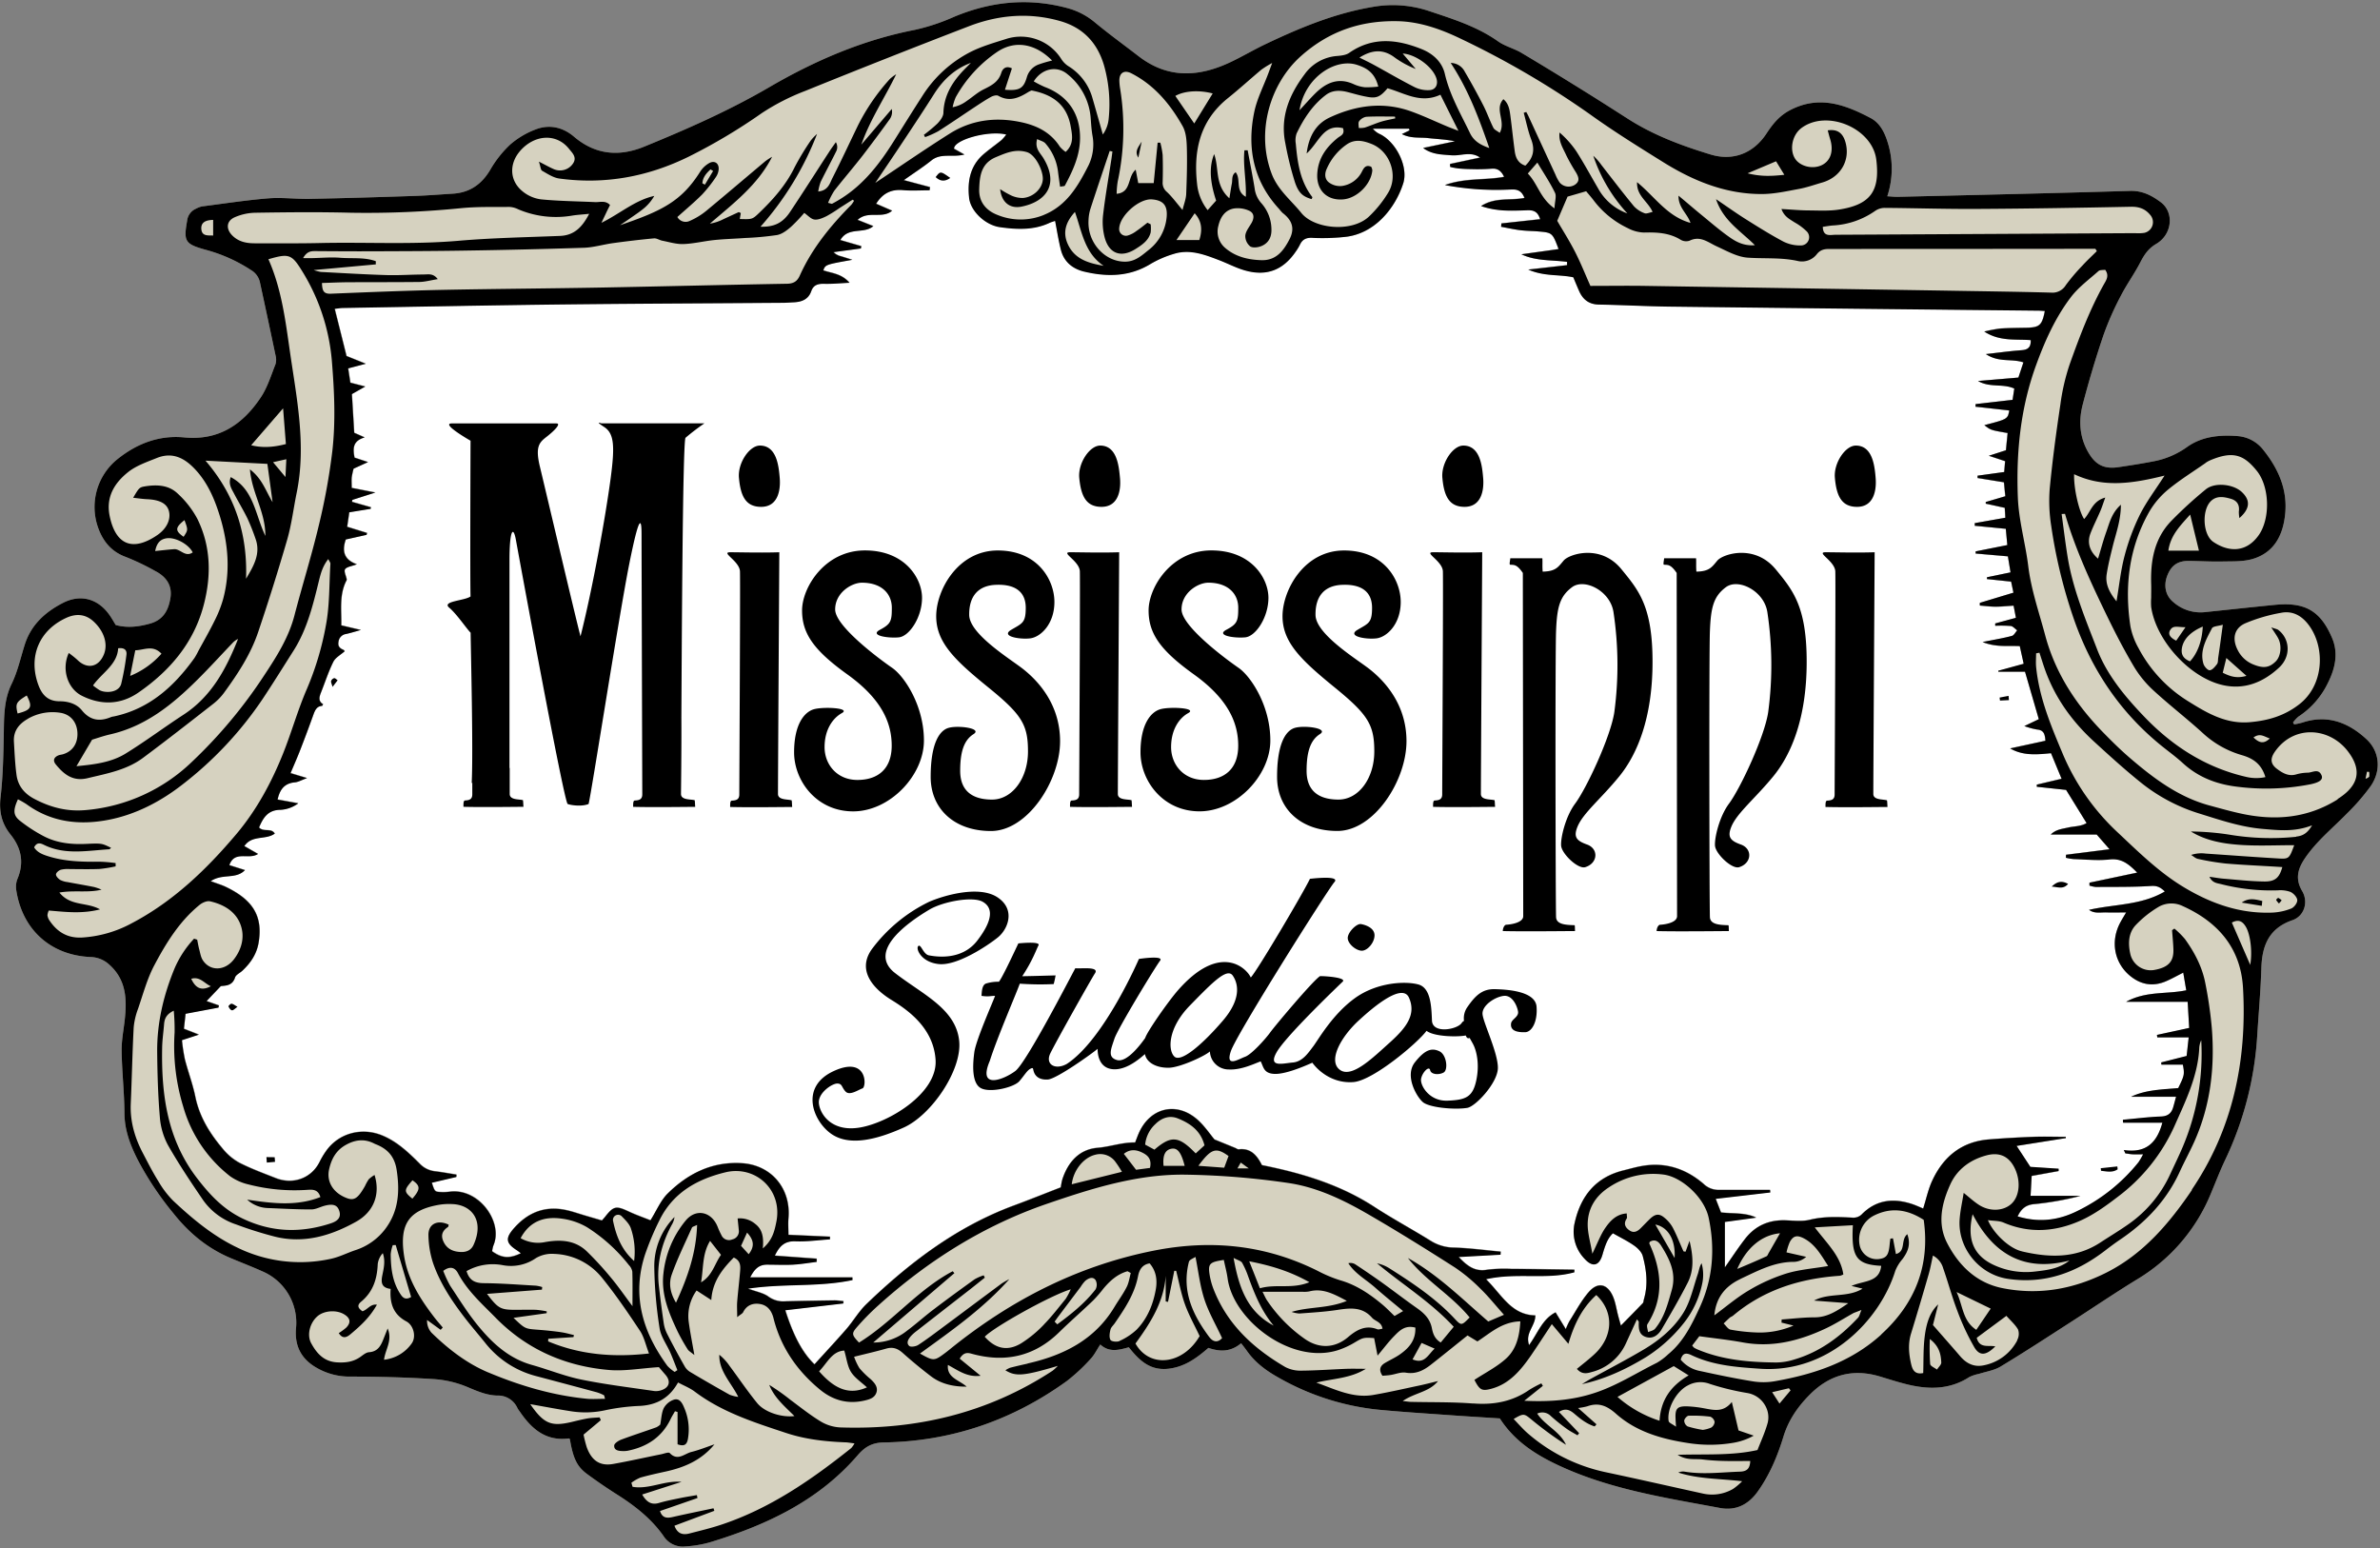
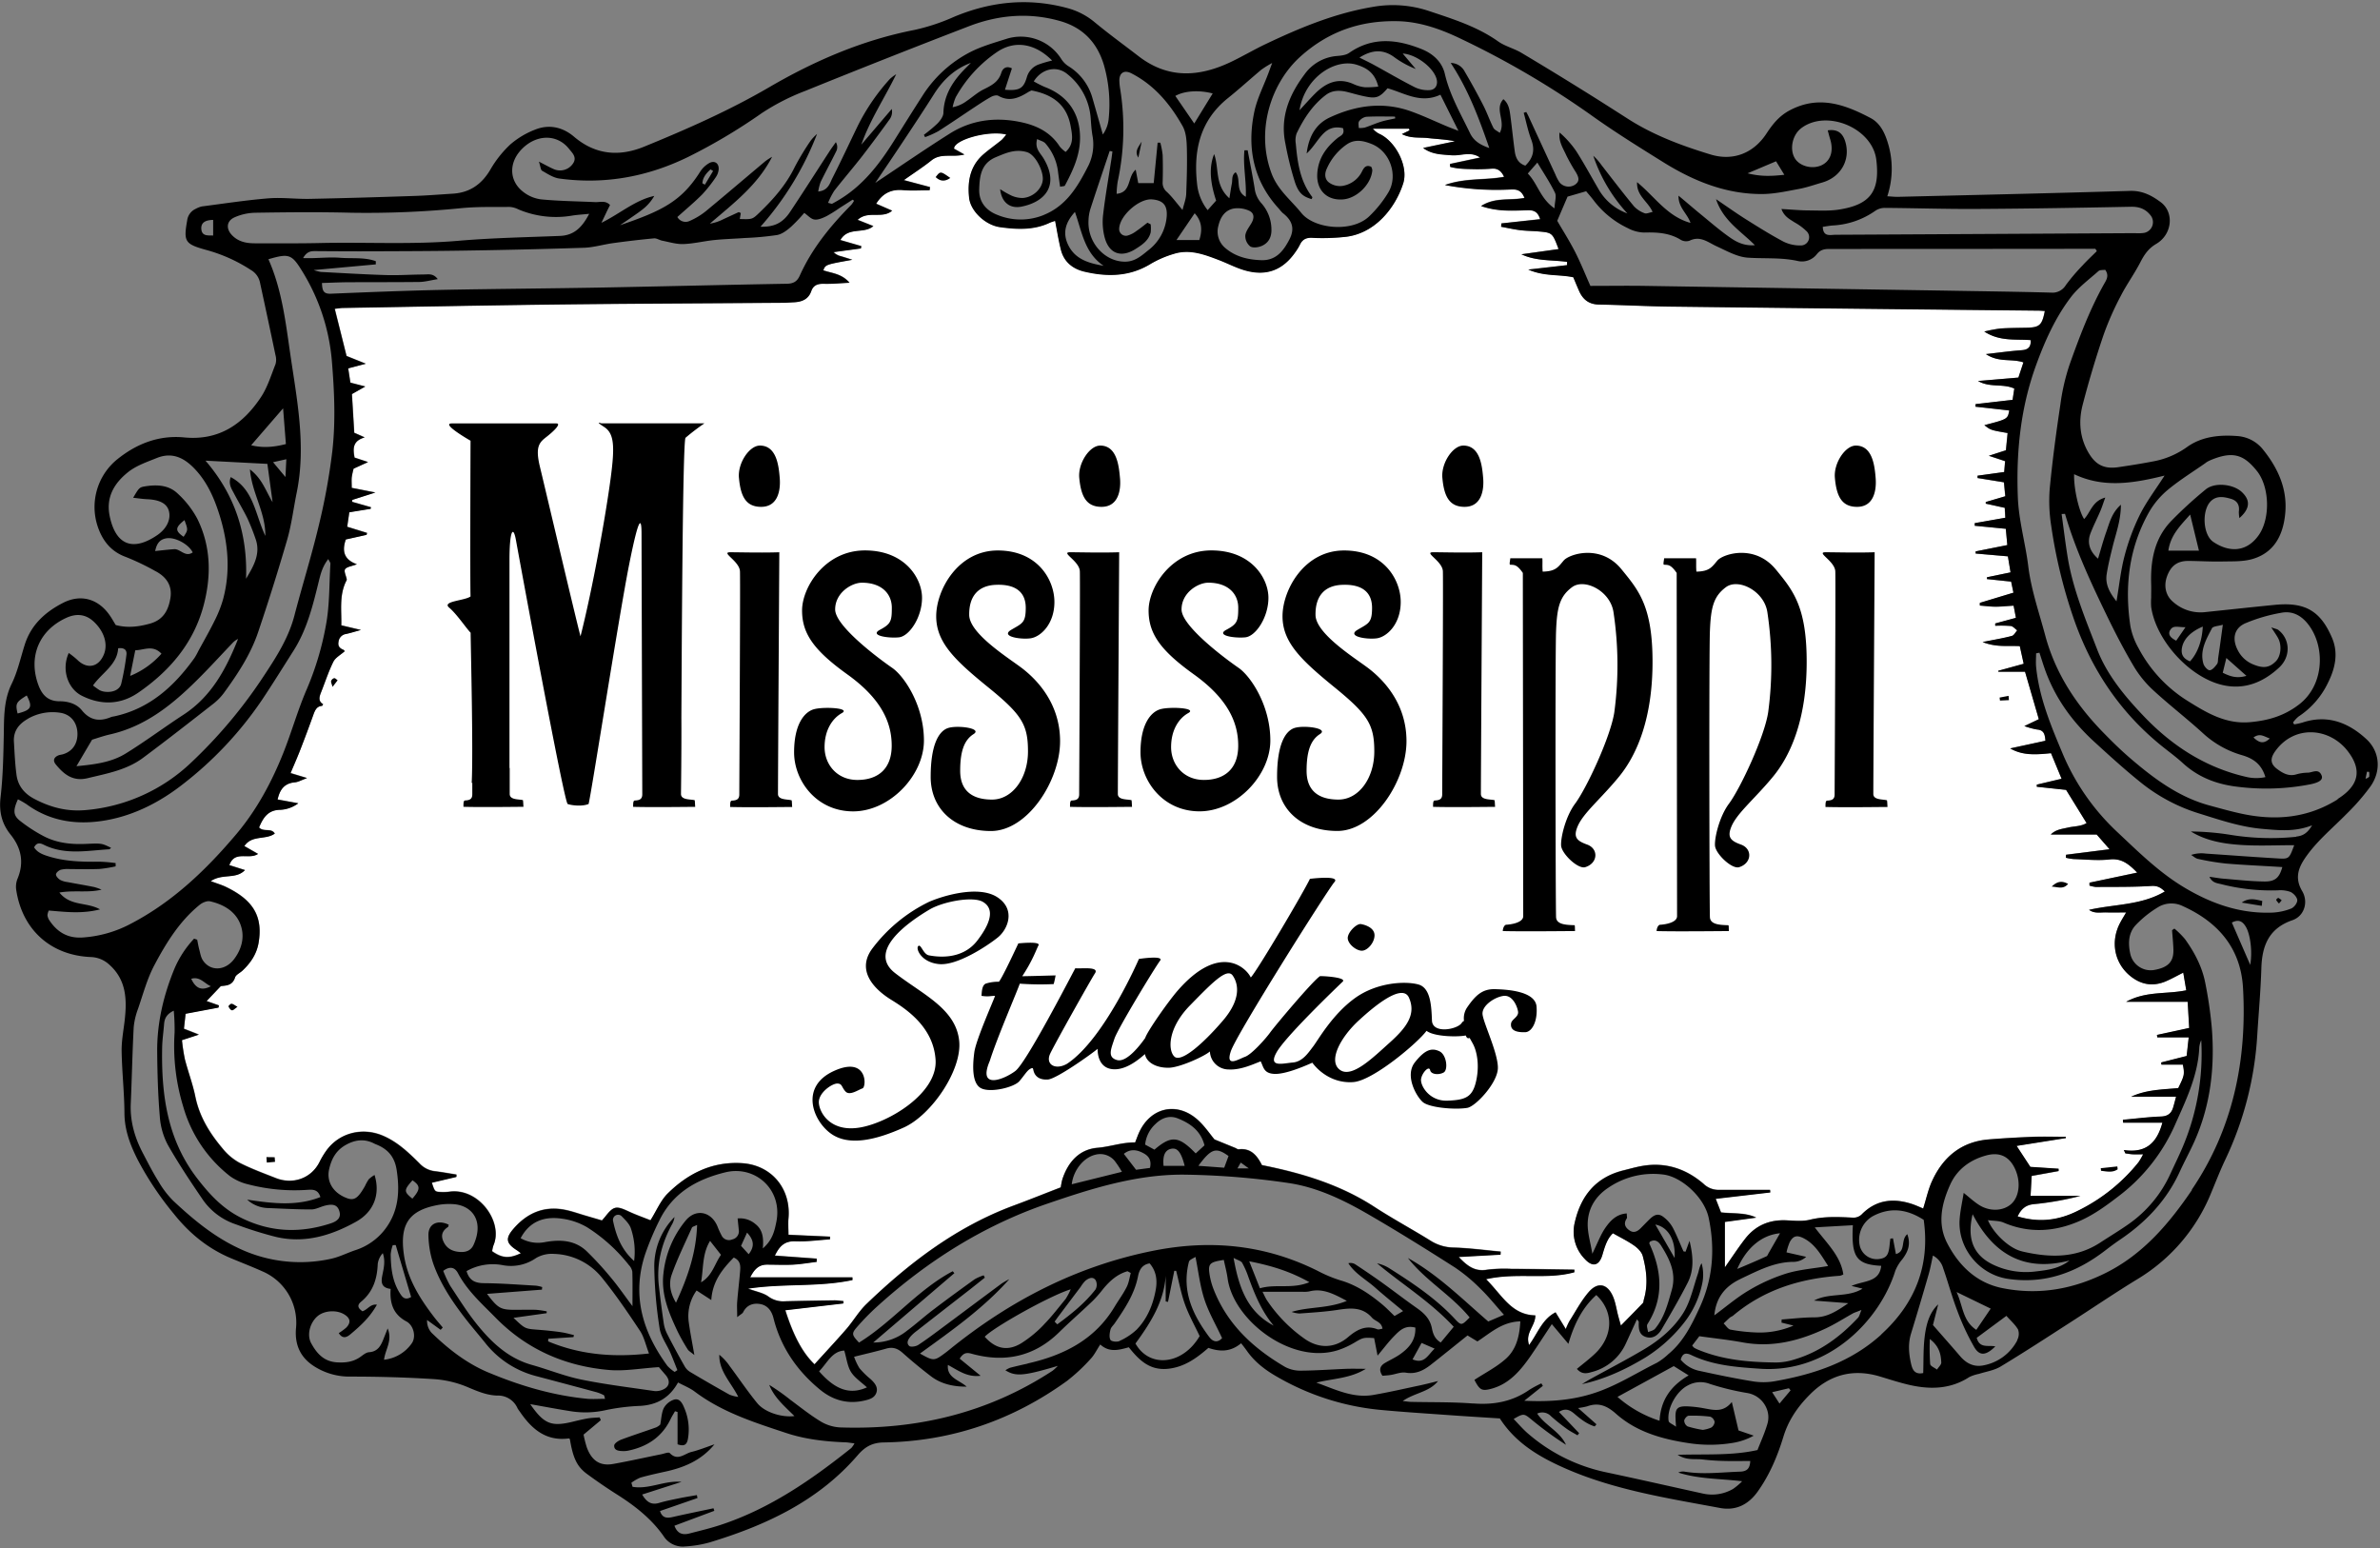
<svg xmlns="http://www.w3.org/2000/svg" width="246" height="160" viewBox="10 5 246 160">
  <rect x="10" y="5" width="246" height="160" fill="#808080" stroke="none" />
  <g>
    <g>
      <g>
        <g>
-           <path fill="#d6d2c0" d="M236.22 112.207l-.211 1.922-2.629.668c0 .077.012.151.017.226h2.22c.187 1.009.168 1.112-.48 2.429-1.622.149-3.304.156-4.872.891h4.65c-.117.428-.201.769-.302 1.103-.188.62-.555.915-1.257.942-1.314.05-2.62.218-3.932.336 0 .1 0 .2.017.298h4.06c-.555 2.066-1.682 3.178-3.986 2.83l.156.346c.262.033.524.081.786.096.305.017.608 0 1.05 0a7.093 7.093 0 0 1-.48.826 18.397 18.397 0 0 1-6.199 4.976c-1.994 1.018-4.043 1.297-6.292.615.334-.721.795-1.173 1.644-1.264a30.783 30.783 0 0 0 4.857-.862h-5.155l.115-2.062 2.784-.5v-.24l-2.919-.192-1.42-2.152 5.091-.805c0-.043 0-.087-.017-.13-1.105 0-2.212-.034-3.317 0-1.555.06-3.109.147-4.66.274-2.804.24-4.68 1.795-5.827 4.269-.403.875-.605 1.84-.93 2.869-.39-.161-.74-.325-1.1-.447-1.921-.649-3.697-.48-5.189.99a1.228 1.228 0 0 1-1.045.398c-1.465-.074-2.918-.14-4.381.221-.779.19-1.639.092-2.46.058-1.728-.072-3.15.533-4.212 1.888-.696.892-1.314 1.845-2.109 2.972v-4.692l3.24-.444c-1.126-.538-2.334-.392-3.636-.536l-.55-1.41 5.638-.659c0-.086-.017-.175-.024-.261h-5.336a2.213 2.213 0 0 1-1.537-.625c-1.769-1.518-3.825-2.234-6.174-1.876-.702.105-1.389.305-2.08.48-2.884.702-4.445 2.643-5.067 5.434a4.017 4.017 0 0 0 1.033 3.712c.79.875 1.492.745 1.828-.391.254-.865.497-1.706 1.095-2.254.767.437 1.519.8 2.191 1.273.375.262.779.666.89 1.079.395 1.473.564 2.977.117 4.483-.039.13-.027.298-.106.382-.704.737-1.422 1.46-2.27 2.325-.113-.4-.202-.706-.284-1.013-.182-.685-.271-1.41-.56-2.045-.585-1.288-1.568-1.47-2.495-.389-.774.903-1.338 1.987-1.985 2.996-.14.263-.264.534-.372.812l-1.055-1.725c-1.376.699-1.823 2.126-2.736 3.378-.444-1.262.663-1.987.641-3.063-2.481-.048-3.452-2.12-5.09-3.741 3.171-.72 6.246.082 9.129-.72v-.267c-2.162-.03-4.341-.068-6.51-.08a14.57 14.57 0 0 0-2.533.09c-1.22.208-2.013-.366-2.914-1.322l4.325-.24.014-.315c-1.61-.149-3.214-.365-4.826-.416a4.605 4.605 0 0 1-2.381-.684c-1.922-1.202-3.933-2.275-5.835-3.513-3.541-2.301-7.474-3.49-11.632-4.324-.481-.934-1.1-1.787-2.403-1.634-.113.015-.24-.096-.363-.146l-2.145-.875c-.48-.581-1.035-1.405-1.749-2.042-2.162-1.922-4.939-1.259-6.092 1.442-.123.283-.224.574-.358.915-1.333-.029-2.573.44-3.9.55-1.892.161-3.055 1.492-3.631 3.29a6.353 6.353 0 0 0-.152.797c-1.64.634-3.245 1.28-4.867 1.88-5.883 2.182-10.753 5.884-15.216 10.175-.79.76-1.355 1.749-2.078 2.587-1.089 1.245-2.2 2.43-3.301 3.647-1.216-1.16-2.162-2.9-3.02-5.59l6.006-.704v-.24c-.31-.027-.62-.08-.93-.077-1.681.024-3.385.053-5.076.096a2.587 2.587 0 0 1-1.737-.48c-.53-.392-1.261-.51-2.11-.827 3.696-.562 7.306-.142 10.795-.891l-.015-.277H87.541c.43-.855.901-1.323 1.752-1.314.89 0 1.785.044 2.671 0 .82-.045 1.631-.187 2.448-.286v-.331l-4.324-.315c.48-.997 1.018-1.528 2.14-1.482 1.182.048 2.371-.125 3.558-.202v-.274l-4.295-.194c0-.572-.043-1.132 0-1.682.283-3.075-1.742-5.526-4.805-5.718-3.063-.192-5.569 1.055-7.668 3.123-.735.721-1.156 1.773-1.79 2.78-.769-.308-1.516-.567-2.227-.9-1.333-.626-1.58-.587-2.467.544-.082.104-.17.197-.322.373l-1.742-.507c-.682-.2-1.357-.445-2.051-.584-2.162-.437-3.93.308-5.353 1.958-.843.978-.769 1.487.337 2.198.146.094.28.207.437.322-1.201.577-1.946.529-2.977-.202.024-.206.07-.41.135-.607 1.033-2.381-1.478-5.944-4.526-5.55-.31.039-.621.05-.932.034-.603-.032-.603-.041-.91-.961l2.543-.6v-.241c-.737-.118-1.475-.255-2.217-.344a2.566 2.566 0 0 1-1.605-.812c-1.127-1.122-2.272-2.222-3.793-2.866-2.1-.891-4.497-.307-5.83 1.545-.26.362-.49.744-.688 1.144-.881 1.78-2.813 2.37-4.516 1.705-1.283-.504-2.585-.982-3.81-1.607a5.862 5.862 0 0 1-1.715-1.46c-1.331-1.577-2.403-3.297-2.818-5.377-.267-1.305-.748-2.564-1.077-3.844a19.181 19.181 0 0 1-.302-1.98l1.749-.571-1.545-.608c.05-.442.103-.913.173-1.55l3.404-.641.043-.224-1.276-.449 1.47-1.547c.428-.065 1.19.012 1.473-.891.092-.289.52-.466.779-.721.829-.78 1.441-1.682 1.648-2.835.48-2.772-.577-4.459-3.364-5.8-.425-.206-.884-.338-1.575-.597 1.2-.827 2.59-.157 3.536-1.146l-1.615-.512c.558-1.569 2.002-.514 2.965-1.16l-1.413-.81c.788-1.18 2.206-.603 3.145-1.293-.358-.617-1.163-.12-1.624-.631.418-.988.908-1.826 2.234-1.826a3.363 3.363 0 0 0 1.819-.67l-2.136-.392c.24-1.093.747-1.682 1.795-1.78.334-.027.653-.224 1.244-.438l-1.7-.511c.357-.85.696-1.612.996-2.388.452-1.16.888-2.327 1.31-3.5.187-.517.343-1.031.96-1.06l.096-.173c-.504-.303-.408-.72-.24-1.163.43-1.074.783-2.186 1.295-3.219.214-.435.752-.72 1.172-1.09a.305.305 0 0 0-.153-.162c-.378-.158-.565-.384-.48-.824a.91.91 0 0 1 .768-.802c.425-.089.84-.221 1.545-.413l-2.03-.48c.033-1.538-.224-3.066.48-4.522.034-.072.096-.154.084-.221-.06-.363-.317-.838-.173-1.052.178-.265.68-.31 1.218-.517-1.33-.468-1.561-1.357-1.14-2.563l2.147-.48.043-.195-2.05-.637.22-1.499 2.212-.36.014-.164-1.938-.555c0-.067.017-.134.024-.201l2.38-.762-2.443-.48c0-.4-.026-.745 0-1.084.047-.305.112-.606.195-.903l1.49-.68-1.392-.461c-.18-.923-.209-1.728 1.045-2.088l-1.078-.48c-.08-1.288-.159-2.612-.24-3.998l1.38-.783-1.539-.4c-.072-.468-.142-.934-.226-1.474l1.819-.48-1.99-.8c-.389-1.56-.795-3.186-1.22-4.875.339-.039.591-.087.846-.091 7.526-.128 15.053-.277 22.582-.366 7.618-.086 15.233-.113 22.849-.17.4 0 .802-.034 1.2-.053.815-.04 1.488-.308 1.778-1.148.24-.676.733-.776 1.372-.76.79.02 1.583-.062 2.583-.108-.83-.96-1.838-.975-2.708-1.283.221-.593.221-.593 2.994-1.09-.577-.18-.87-.277-1.166-.365a1.528 1.528 0 0 1-.77-.426l2.827-.382.038-.24-2.162-.627c.815-1.417 2.417-.586 3.41-1.441l-1.625-.647c1.096-1.009 2.544-.06 3.565-.946l-1.648-.72c.66-1.063 1.538-1.517 2.773-1.409.912.08 1.835.015 2.753.015l.038-.325-2.705-.72c1.074-.76 2.004-1.355 2.859-2.042.992-.793 2.162-.284 3.4-.606l-1.068-.596c-.036-.908 3.503-1.921 5.399-1.472a4.046 4.046 0 0 1-.48.57c-.618.504-1.277.96-1.877 1.479-1.386 1.201-1.667 2.806-1.482 4.505.151 1.366 1.681 2.82 3.202 3.024 1.725.24 3.464.33 5.115-.447.197-.091.41-.146.571-.204.202 1.033.353 2.035.603 3.008.32 1.244 1.23 1.96 2.427 2.241 2.359.553 4.66.529 6.832-.795.766-.45 1.585-.804 2.438-1.052 1.636-.505 3.157.084 4.658.658.87.334 1.706.779 2.597 1.04 2.273.67 4.01 0 5.326-1.938.156-.218.295-.447.416-.685.283-.61.72-.776 1.396-.72 1.029.043 2.06.015 3.084-.087 3.263-.24 5.403-3.037 6.206-5.545.55-1.718-.721-4.252-2.372-5.081a1.999 1.999 0 0 1-.763-.574h3.733c.021.055.04.113.062.168l-.797.387c.932.48 1.859.312 2.731.415.872.104 1.826.128 2.753.33l-3.286.701c.932.687 1.934.673 2.938.752 1.004.08 1.97-.452 2.948.24l-3.107.663c0 .099 0 .2.02.298.881.24 1.801.216 2.71.24.535 0 1.07-.016 1.602-.055.53-.038.946.17 1.256.846-1.958.375-3.983.091-6.111.848 2.267.428 4.578.58 6.882.454.695-.027 1.062.197 1.34.874-1.477.308-3.005-.103-4.484.844 1.696.586 3.245.48 4.773.43.69-.027 1.096.165 1.331.93l-4.005.422-.029.348c.647.12 1.288.265 1.937.349.648.084 1.244.077 1.866.13 1.497.127 1.497.132 2.138 1.828l-3.843.538c1.52.72 3.15.57 4.716.78v.342l-4.008.461c1.648.72 3.147.48 4.651.793.185.435.382.92.594 1.4.389.892 1.014 1.401 2.047 1.42 2.493.046 4.984.185 7.478.214 12.652.15 25.305.29 37.957.418.221 0 .44.024.665.036-.297 1.5-.535 1.704-1.948 1.732-.889.017-1.782.02-2.669.08-.553.074-1.101.178-1.643.312 1.617 1.064 3.248.771 4.805.896.033.72-.265.995-.935 1.043-1.139.079-2.27.24-3.695.4 1.355.907 2.643.436 3.875.859l-.519 1.568-4.172.353c1.232.721 2.556.24 3.75.784l-.178 1.165-3.832.425c0 .089 0 .178-.012.267l3.498.391c-.159.892-.159.892-2.57 1.519.653.509.653.509 2.402.814l-.178 1.78-1.763.57 1.681.557c-.03.382-.06.72-.096 1.122l-2.753.38v.24l2.727.442.142 1.441-2.018.596v.17l1.962.433.058 1.023-3.162.558v.271l3.205.315.156 1.682-3.272.653v.221l3.332.29c.084.515.176 1.058.274 1.658l-2.438.505v.187l2.498.262c.075.346.152.72.24 1.144l-3.478 1.05v.276c.538.043 1.076.115 1.617.118.54.002 1.15-.063 1.874-.106.081.413.158.812.24 1.259l-2.14.581v.24c.534-.027 1.07-.02 1.604.022.24.031.444.293.666.452-.18.199-.332.52-.55.576-.9.24-1.82.39-3.025.63 1.403.564 2.616.358 3.844.425l.403 1.823-2.623.721v.103h2.763l1.424 4.904-1.487.715a7.79 7.79 0 0 0 1.307.356c.737.058.822.526.87 1.16l-3.647.796c1.311.759 2.7.646 4.22.494l1.094 2.643-2.559.606v.22l3.027.322 2.12 3.434c-.609.357-1.284.317-1.904.458-.62.142-1.275.195-1.799.721h4.742l1.331 1.526-4.497.569c0 .103-.014.204-.02.308.26.065.523.11.789.136 1.247.036 2.508.176 3.735.039 1.228-.137 1.99.48 2.85 1.362l-4.932 1.035v.3c.216.073.439.12.665.145 1.922-.014 3.83.017 5.737-.103.644-.041.987.187 1.384.569-2.439 1.441-5.211 1.297-7.83 1.9.567.416 1.202.24 1.817.265.615.024 1.234 0 2.017 0-.213.367-.406.677-.58.997-1.075 1.953-.666 4.201.989 5.561 1.143.937 2.402 1.132 3.743.54.562-.24 1.098-.545 1.751-.874.108.642.202 1.201.31 1.824-2.032.427-4.154.055-6.215 1.189h6.36c.052.886.105 1.792.155 2.7l-3.33.72c.02.082.029.163.04.243zm18.375-30.81c-1.864-1.72-4.043-2.573-6.623-1.711-.278.078-.56.14-.845.185-.039-.065-.077-.13-.118-.195.163-.226.353-.432.567-.612a8.593 8.593 0 0 0 3.041-3.481c.735-1.463 1.11-3.054.433-4.637-1.202-2.825-2.809-3.728-5.89-3.43-2.437.24-4.868.504-7.302.759a4.252 4.252 0 0 1-3.216-1.04c-.793-.647-1.019-1.665-.654-2.667.397-1.091 1.072-1.595 2.194-1.59 1.121.004 2.31.081 3.466.057 1.062-.024 2.174.034 3.174-.257 2.186-.642 3.123-2.378 3.363-4.524.305-2.606-.685-4.805-2.266-6.777a3.71 3.71 0 0 0-2.642-1.405c-1.847-.145-3.702.036-5.24 1.146a8.684 8.684 0 0 1-3.529 1.48 79.925 79.925 0 0 1-3.553.588c-1.468.216-2.356-.24-3.094-1.511-.906-1.557-1.028-3.246-.598-4.918.63-2.448 1.364-4.874 2.174-7.272a30.097 30.097 0 0 1 1.775-4.012c.606-1.184 1.403-2.275 2.013-3.46.411-.797.841-1.44 1.67-1.921 1.643-.983 1.848-3.253.437-4.298-.908-.678-1.885-1.201-3.164-1.163-8.014.24-16.028.42-24.042.615-.325 0-.651-.036-1.052-.06a9.079 9.079 0 0 0-.024-5.766c-.32-.96-.805-1.847-1.704-2.32-2.662-1.403-5.357-2.388-8.362-.793-1.1.584-1.77 1.441-2.403 2.402-1.347 2.052-3.466 2.857-5.765 2.162-2.989-.908-5.905-1.994-8.555-3.692-1.537-.983-3.075-1.968-4.624-2.929a361.95 361.95 0 0 0-6.384-3.892c-.763-.451-1.681-.67-2.402-1.177-2.186-1.55-4.699-2.323-7.185-3.154a11.79 11.79 0 0 0-5.816-.406c-3.909.66-7.517 2.162-11.051 3.844-1.201.574-2.36 1.259-3.563 1.833-3.279 1.564-6.486 1.773-9.542-.582-1.511-1.165-3.056-2.284-4.526-3.5a7.34 7.34 0 0 0-2.808-1.47c-4.027-1.096-7.928-.704-11.755.896a21.065 21.065 0 0 1-4.043 1.343c-5.403 1.052-10.359 3.19-15.082 5.946-4.125 2.402-8.487 4.324-12.896 6.126-2.57 1.052-5.033.862-7.25-1.026-1.165-.992-2.568-1.31-4.005-.74a8.696 8.696 0 0 0-2.597 1.552 11.335 11.335 0 0 0-2.056 2.602c-.894 1.509-2.121 2.361-3.865 2.472-1.375.086-2.749.2-4.125.24-3.56.12-7.12.226-10.684.298-1.42.027-2.851-.168-4.259-.055-2.299.187-4.584.54-6.873.836-.218.05-.427.131-.622.24a1.526 1.526 0 0 0-.903 1.225c-.378 2.129-.24 2.417 1.876 3.006a16.27 16.27 0 0 1 4.725 2.107c.463.268.794.716.915 1.237.548 2.52 1.087 5.044 1.617 7.57.084.3.084.62 0 .92-.461 1.156-.829 2.386-1.506 3.407-1.86 2.803-4.348 4.511-7.928 4.163-2.611-.255-4.92.646-6.93 2.268a6.35 6.35 0 0 0-1.992 7.008c.502 1.441 1.379 2.541 2.91 3.09 1.033.412 2.039.894 3.01 1.44 1.22.628 1.777 1.577 1.57 2.811-.206 1.235-.72 2.242-2.116 2.629-1.184.329-2.335.468-3.534.144-.218-.353-.41-.707-.641-1.03-1.18-1.683-2.974-2.197-4.805-1.26-1.83.937-3.303 2.26-3.954 4.313-.433 1.357-.735 2.78-1.353 4.048-.845 1.732-.783 3.52-.819 5.345-.04 2.13-.086 4.274-.331 6.386-.171 1.484.117 2.717 1.035 3.858 1.115 1.386 1.42 2.902.706 4.59a2.22 2.22 0 0 0-.12 1.15c.625 4.095 3.558 6.738 7.69 6.916.714.02 1.397.297 1.922.783 1.787 1.588 1.838 3.64 1.593 5.78-.123 1.06-.332 2.124-.313 3.18.036 2.134.279 4.265.291 6.398.012 1.761.603 3.294 1.374 4.82a32.432 32.432 0 0 0 3.685 5.528c1.624 2.044 3.522 3.615 5.908 4.624 1.107.466 2.23.896 3.325 1.389a5.766 5.766 0 0 1 3.44 5.874c-.152 1.777.511 3.123 2.047 4.028a6.767 6.767 0 0 0 3.555.961c2.883 0 5.787.077 8.672.262 1.2.083 2.377.364 3.484.834 1 .423 1.98.84 3.048.865a2.19 2.19 0 0 1 2.095 1.321c.068.115.143.225.226.33 1.216 1.789 2.698 3.091 5.067 2.779.033 0 .074.043.113.065.326 1.953.72 2.825 1.748 3.591a55.053 55.053 0 0 0 3.287 2.242c1.775 1.138 3.414 2.443 4.636 4.173a2.354 2.354 0 0 0 2.266 1.093c.843-.05 1.68-.188 2.493-.413 5.828-1.766 11.231-4.272 15.315-9.01.733-.85 1.473-1.306 2.696-1.326 6.967-.108 13.294-2.275 18.94-6.356a18.739 18.739 0 0 0 2.436-2.27c.384-.4.632-.928 1.006-1.5.95.87 1.954.56 2.95.291 1.055 1.317 2.134 2.402 4.02 2.225 1.71-.171 2.96-1.084 4.206-2.163 1.13.385 2.254.467 3.383-.48.24.305.425.545.603.795.814 1.156 1.907 1.987 3.123 2.676a26.233 26.233 0 0 0 10.45 3.397c2.48.24 4.97.392 7.447.57 1.723.125 3.447.226 5.117.334 1.586 2.465 3.904 3.87 6.398 5.002 5.2 2.361 10.81 3.216 16.364 4.254 1.603.298 2.92-.32 3.911-1.725 1.233-1.737 2.038-3.673 2.643-5.66.519-1.681 1.441-3.03 2.643-4.252 2.046-2.11 4.473-2.806 7.315-1.958.937.281 1.869.584 2.818.817 2.231.548 4.408.557 6.435-.755.316-.151.65-.262.993-.329.752-.24 1.583-.36 2.243-.759 2.434-1.468 4.817-3.024 7.207-4.564 2.321-1.492 4.606-3.047 6.967-4.488a18.498 18.498 0 0 0 7.584-8.889c.48-1.15.928-2.316 1.463-3.44a34.694 34.694 0 0 0 3.304-12.855c.146-2.312.353-4.62.425-6.934.072-2.313.76-4.115 3.207-4.96 1.252-.433 1.667-1.894 1.016-3.004-.72-1.215-.495-2.23.24-3.337 1.202-1.801 2.883-3.152 4.368-4.67.892-.87 1.71-1.81 2.446-2.816 1.121-1.588.987-3.591-.418-4.888z" />
-         </g>
+           </g>
        <g>
          <path fill="#fff" d="M236.125 108.544h-6.359c2.062-1.134 4.183-.76 6.215-1.19l-.31-1.823c-.653.33-1.2.63-1.75.874-1.353.591-2.6.397-3.744-.54-1.655-1.36-2.063-3.604-.99-5.562.176-.32.368-.63.582-.997-.783 0-1.403.022-2.018 0-.615-.021-1.25.152-1.816-.264 2.618-.603 5.39-.454 7.829-1.9-.396-.382-.74-.61-1.384-.57-1.907.12-3.822.09-5.737.104a3.176 3.176 0 0 1-.672-.144v-.3l4.934-1.053c-.86-.891-1.6-1.502-2.85-1.362-1.248.14-2.488 0-3.735-.039a5.254 5.254 0 0 1-.788-.137c0-.103 0-.204.02-.307l4.497-.57-1.334-1.518h-4.749c.524-.519 1.175-.572 1.8-.72.624-.15 1.294-.101 1.902-.46l-2.119-3.432-3.027-.322v-.221l2.566-.61c-.396-.961-.742-1.785-1.093-2.643-1.52.151-2.91.264-4.221-.495l3.632-.78c-.048-.635-.132-1.104-.87-1.161-.445-.08-.882-.2-1.306-.356l1.518-.699c-.48-1.682-.96-3.294-1.425-4.903h-2.762v-.103l2.623-.721c-.144-.649-.264-1.201-.404-1.824-1.227-.067-2.44.14-3.843-.425 1.2-.24 2.126-.394 3.024-.63.219-.055.37-.376.55-.576-.22-.158-.427-.42-.665-.451-.534-.043-1.07-.05-1.605-.022v-.24l2.14-.582a69.637 69.637 0 0 1-.24-1.259c-.72.044-1.3.109-1.873.106-.575-.002-1.079-.074-1.617-.118v-.276l3.464-1.062c-.094-.432-.17-.797-.24-1.143l-2.499-.262v-.188l2.439-.504-.274-1.658-3.332-.29v-.221l3.272-.654-.156-1.682-3.23-.314v-.272l3.162-.557-.057-1.023-1.963-.433v-.168l2.018-.596-.142-1.441-2.726-.442v-.24l2.753-.38c.036-.401.065-.74.096-1.122l-1.682-.557 1.763-.57c.063-.612.12-1.201.178-1.78-1.751-.305-1.751-.305-2.402-.814 2.402-.627 2.402-.627 2.57-1.519l-3.483-.389c0-.089 0-.178.012-.267l3.832-.454.178-1.165c-1.202-.55-2.518-.072-3.75-.783l4.172-.353.52-1.569c-1.236-.423-2.52.048-3.876-.858 1.425-.158 2.556-.321 3.695-.4.67-.049.961-.325.935-1.043-1.557-.125-3.188.168-4.805-.897.542-.133 1.09-.237 1.643-.312.887-.06 1.78-.062 2.67-.08 1.412-.028 1.65-.24 1.947-1.731-.225-.012-.444-.034-.665-.036-12.652-.136-25.305-.276-37.957-.418-2.494-.03-4.985-.168-7.479-.214-1.033-.02-1.657-.529-2.046-1.42-.212-.48-.409-.96-.594-1.4-1.504-.325-3.003-.082-4.65-.793l4-.45v-.34c-1.567-.212-3.196-.063-4.717-.781l3.844-.539c-.641-1.696-.641-1.7-2.138-1.828-.622-.053-1.247-.053-1.867-.13-.62-.076-1.29-.24-1.936-.348l.029-.348 4.01-.45c-.24-.763-.642-.96-1.331-.93-1.528.06-3.078.157-4.774-.43 1.48-.946 3.008-.535 4.485-.843-.278-.677-.646-.9-1.34-.874a28.587 28.587 0 0 1-6.883-.454c2.129-.757 4.154-.48 6.112-.848-.31-.675-.7-.887-1.257-.846-.557.041-1.066.063-1.602.056-.908-.015-1.828 0-2.71-.24 0-.1-.012-.2-.02-.299l3.107-.663c-.978-.68-1.975-.151-2.948-.24-.973-.089-2.006-.065-2.938-.75l3.299-.675c-.928-.201-1.845-.223-2.753-.329-.908-.105-1.8.053-2.732-.415l.798-.387c-.022-.055-.041-.113-.063-.168h-3.735c.204.25.466.447.764.574 1.643.829 2.92 3.363 2.37 5.081-.802 2.508-2.942 5.285-6.205 5.545-1.019.091-2.043.11-3.065.055-.677-.043-1.112.122-1.396.72-.12.24-.26.468-.415.685-1.317 1.949-3.054 2.61-5.326 1.94-.892-.263-1.728-.707-2.597-1.041-1.502-.574-3.022-1.163-4.658-.658-.854.248-1.673.601-2.439 1.052-2.162 1.324-4.473 1.348-6.832.795-1.201-.281-2.107-.997-2.426-2.241-.24-.973-.402-1.975-.603-3.008-.161.057-.375.113-.572.204-1.65.776-3.39.677-5.115.447-1.51-.204-3.05-1.658-3.202-3.025-.185-1.698.096-3.305 1.482-4.504.6-.522 1.259-.976 1.876-1.48.178-.175.339-.365.48-.57-1.895-.458-5.433.565-5.397 1.473l1.071.608c-1.232.322-2.402-.187-3.4.605-.854.687-1.784 1.283-2.858 2.042l2.705.721-.038.324c-.918 0-1.84.065-2.753-.014-1.235-.108-2.112.346-2.773 1.408l1.648.72c-1.02.887-2.47-.062-3.565.947l1.624.646c-.992.86-2.594.03-3.409 1.442l2.162.627-.038.24-2.828.382c.21.214.478.362.772.425.295.09.588.185 1.165.365-2.773.498-2.773.498-2.994 1.091.87.308 1.879.332 2.708 1.283-1 .046-1.792.127-2.583.108-.639-.017-1.138.084-1.371.76-.291.84-.961 1.107-1.778 1.148-.399.019-.8.05-1.201.053-7.616.057-15.231.084-22.849.17-7.524.089-15.05.24-22.582.365-.255 0-.507.053-.846.092.426 1.692.833 3.317 1.22 4.874l1.99.8-1.819.48c.084.541.154 1.007.226 1.476l1.54.398-1.381.784.24 3.997 1.079.48c-1.254.361-1.226 1.166-1.045 2.088l1.39.462-1.489.68a7.862 7.862 0 0 0-.195.903c-.033.339 0 .684 0 1.083l2.444.48-2.381.762-.024.202 1.939.555-.015.163-2.212.36-.219 1.5 2.05.636-.044.195-2.148.48c-.42 1.202-.19 2.095 1.141 2.564-.538.207-1.04.252-1.218.516-.144.214.113.69.173 1.053 0 .067-.05.149-.084.22-.694 1.457-.437 2.984-.48 4.522l2.03.48c-.704.193-1.12.325-1.545.414a.91.91 0 0 0-.769.802c-.091.44.096.666.48.824.07.033.125.09.155.161-.42.377-.961.656-1.173 1.09-.512 1.034-.865 2.146-1.295 3.22-.177.447-.274.86.24 1.163l-.105.163c-.61.029-.766.543-.961 1.06-.42 1.172-.856 2.339-1.31 3.5-.3.776-.638 1.537-.996 2.39l1.698.52c-.59.213-.91.41-1.244.436-1.048.09-1.562.688-1.795 1.78l2.136.392c-.527.397-1.16.63-1.819.67-1.326 0-1.816.839-2.234 1.826.461.512 1.266.015 1.624.632-.94.69-2.357.113-3.145 1.293l1.413.81c-.96.645-2.402-.41-2.964 1.16l1.614.511c-.947.992-2.347.32-3.536 1.146.691.26 1.15.392 1.576.598 2.789 1.341 3.843 3.027 3.363 5.8-.195 1.146-.82 2.054-1.648 2.835-.26.24-.687.423-.779.72-.283.904-1.045.827-1.472.892l-1.47 1.547 1.275.45-.043.223-3.397.629c-.07.637-.122 1.107-.173 1.55l1.545.607-1.75.572c.067.665.168 1.326.304 1.98.329 1.292.81 2.551 1.076 3.844.425 2.08 1.487 3.8 2.818 5.376a5.862 5.862 0 0 0 1.715 1.46c1.225.625 2.527 1.103 3.81 1.608 1.703.665 3.635.074 4.517-1.706.197-.4.427-.782.687-1.143 1.333-1.853 3.73-2.436 5.83-1.545 1.52.644 2.667 1.744 3.793 2.866.42.455.99.744 1.605.812.743.089 1.48.226 2.218.344v.24l-2.544.6c.307.925.307.935.91.961.311.017.623.006.932-.033 3.049-.394 5.56 3.169 4.526 5.55-.065.197-.11.4-.134.607 1.03.72 1.77.778 2.976.202-.156-.115-.29-.24-.437-.322-1.105-.72-1.18-1.22-.336-2.198 1.422-1.65 3.18-2.403 5.352-1.958.694.14 1.37.384 2.052.584l1.746.516c.151-.175.24-.269.322-.372.886-1.132 1.134-1.17 2.467-.546.72.334 1.458.594 2.227.901.634-1.006 1.055-2.051 1.79-2.78 2.1-2.075 4.62-3.322 7.668-3.122 3.049.199 5.088 2.642 4.805 5.717-.05.548 0 1.108 0 1.682l4.295.195v.273c-1.186.077-2.376.24-3.558.202-1.121-.045-1.664.48-2.14 1.483l4.324.314v.332c-.817.098-1.629.24-2.448.286-.886.048-1.78.014-2.671 0-.85 0-1.322.459-1.752 1.314H98.12l.015.276c-3.488.75-7.1.33-10.794.891.848.317 1.578.435 2.11.827.502.363 1.118.533 1.736.48 1.682-.043 3.385-.072 5.076-.096.31 0 .62.05.93.077v.24l-6.006.702c.86 2.69 1.804 4.43 3.02 5.59 1.095-1.215 2.212-2.402 3.282-3.65.72-.838 1.287-1.827 2.078-2.586 4.463-4.291 9.333-7.993 15.216-10.175 1.622-.6 3.226-1.246 4.867-1.88.034-.27.084-.536.151-.798.577-1.797 1.74-3.123 3.633-3.29 1.326-.11 2.566-.578 3.899-.55.134-.34.24-.631.358-.915 1.153-2.688 3.918-3.363 6.092-1.441.72.637 1.259 1.46 1.749 2.042l2.145.874c.123.05.24.161.363.147 1.305-.154 1.922.699 2.402 1.634 4.159.824 8.092 2.013 11.633 4.324 1.902 1.237 3.903 2.32 5.835 3.512.716.442 1.54.678 2.38.685 1.613.05 3.217.267 4.827.416l-.015.314-4.324.24c.901.961 1.682 1.53 2.914 1.322a14.57 14.57 0 0 1 2.532-.09c2.162 0 4.341.051 6.51.08v.267c-2.899.797-5.962 0-9.128.72 1.638 1.622 2.609 3.693 5.09 3.741.022 1.076-1.085 1.802-.641 3.063.913-1.251 1.36-2.679 2.736-3.378l1.055 1.725a7.38 7.38 0 0 1 .372-.812c.646-1.009 1.201-2.092 1.985-2.996.927-1.08 1.921-.898 2.496.39.288.634.377 1.36.56 2.044.081.308.17.613.283 1.014.848-.865 1.566-1.588 2.27-2.326.08-.084.067-.24.106-.382.447-1.506.278-3.01-.118-4.482-.11-.414-.514-.817-.889-1.08-.673-.48-1.424-.835-2.19-1.272-.599.547-.842 1.388-1.096 2.253-.337 1.136-1.038 1.266-1.828.392a4.017 4.017 0 0 1-1.033-3.712c.622-2.787 2.188-4.733 5.066-5.434.692-.168 1.379-.368 2.08-.48 2.35-.359 4.406.357 6.175 1.875.412.4.963.624 1.537.625h5.336c0 .087.016.175.024.262l-5.639.658.55 1.41c1.303.145 2.511 0 3.638.536l-3.241.445v4.704c.795-1.127 1.412-2.081 2.11-2.972 1.061-1.355 2.483-1.96 4.21-1.889.822.034 1.682.135 2.46-.057 1.463-.36 2.917-.296 4.382-.221.393.042.781-.106 1.045-.399 1.492-1.48 3.275-1.638 5.19-.99.36.123.72.286 1.1.447.324-1.028.526-1.994.93-2.868 1.145-2.475 3.022-4.039 5.825-4.27 1.552-.127 3.106-.213 4.66-.273 1.106-.041 2.213 0 3.318 0 0 .043.012.086.017.13l-5.095.823 1.415 2.182 2.919.192v.24l-2.78.51c-.038.703-.077 1.383-.115 2.06h5.174a30.783 30.783 0 0 1-4.85.851c-.848.092-1.31.531-1.643 1.264 2.248.682 4.298.403 6.292-.615a18.397 18.397 0 0 0 6.198-4.976c.178-.264.339-.54.48-.826-.442 0-.745.012-1.05 0-.262-.014-.523-.062-.785-.096l-.156-.346c2.291.348 3.43-.764 3.985-2.83h-4.06c0-.099 0-.197-.017-.298 1.312-.118 2.619-.286 3.933-.336.701-.027 1.069-.322 1.256-.942.101-.334.185-.675.303-1.103h-4.646c1.569-.735 3.25-.742 4.872-.891.641-1.317.66-1.42.48-2.429h-2.229c0-.074 0-.149-.017-.226l2.628-.668c.068-.617.132-1.22.212-1.921h-3.255l-.034-.253 3.33-.72c-.05-.918-.104-1.824-.157-2.718z" />
        </g>
        <g>
          <path d="M86.381 54.418c-.159-1.524 1.067-3.364 2.162-3.364 1.742 0 1.95 2.124 2.052 3.364.1 1.24-.18 2.969-1.922 2.969-1.557 0-2.117-1.052-2.292-2.97zm19.815 30.878c0-3.301.826-4.723 1.787-5.045.96-.322 3.606.016 2.642.627-.963.61-1.379 1.777-1.379 3.79 0 2.014 1.187 2.975 3.294 2.975s3.714-2.225 3.714-4.97c0-2.747-.612-3.794-4.096-6.622-3.483-2.827-5.39-4.66-5.39-7.358 0-2.698 2.229-6.797 6.363-6.797s5.855 3.042 5.855 5.324-1.43 3.63-2.506 3.76c-1.076.13-3.094-.21-1.96-.882 1.134-.673 1.503-.701 1.503-2.275 0-1.574-.992-2.463-3.084-2.376-1.8.067-2.79 1.148-2.76 3.123.028 1.975 4.254 4.55 5.525 5.545 1.27.994 3.868 3.42 3.868 7.5s-3.352 9.278-7.145 9.278c-3.793 0-6.231-2.296-6.231-5.597zm38.855-.627c0 2.013 1.184 2.974 3.294 2.974 2.109 0 3.704-2.225 3.704-4.97 0-2.747-.627-3.794-4.096-6.622-3.469-2.827-5.39-4.66-5.39-7.358 0-2.698 2.229-6.797 6.363-6.797s5.854 3.042 5.854 5.324-1.429 3.63-2.505 3.76c-1.076.13-3.094-.21-1.96-.882 1.133-.673 1.503-.701 1.503-2.275 0-1.574-.992-2.462-3.084-2.376-1.812.067-2.792 1.148-2.76 3.123.03 1.975 4.244 4.55 5.525 5.545 1.28.994 3.877 3.414 3.877 7.493 0 4.08-3.353 9.278-7.147 9.278-3.793 0-6.229-2.292-6.229-5.593 0-3.3.826-4.723 1.787-5.045.961-.322 3.604.017 2.643.627-.961.61-1.379 1.78-1.379 3.794zM80.858 50.247c-.307.276-.396 23.123-.43 28.889.022 3.306-.04 7.7-.04 7.928 0 .644 1.01.53 1.417.644.03.168.028.396.052.687-.62 0-4.329.055-6.414 0 0-.317-.012-.656.18-.656.423-.022.764-.099.764-.634 0-.116-.077-25.574-.077-26.943 0-1.574-.225-2.095-1.268 3.123s-3.928 23.776-4.204 24.814c-.673.284-1.79.142-2.162 0-.373-.142-5.048-25.624-5.345-27.265-.298-1.64-.67-.896-.67 2.014v21.525c.009.005.023.02.023.02v2.666c0 .644.978.53 1.37.644.03.168.028.396.052.687-.6 0-4.187.055-6.202 0 0-.317-.012-.656.173-.656.408-.022.74-.098.74-.634v-1.201c-.021.02-.06.032-.063.059.173-3.226-.096-14.027-.108-15.56-.447-.449-1.417-1.914-2.217-2.592-.8-.677 1.61-.711 2.207-1.158-.057-1.657 0-16.096 0-16.096S55.5 48.765 56.7 48.765h10.81c.53 0-.213.754-.96 1.34-.747.586-1.271.961-.747 3.123.523 2.163 3.826 16.195 4.199 17.538 1.268-4.985 2.609-12.497 3.123-16.384.43-3.265.363-4.58-.68-5.252-1.043-.673-.298-.372-.298-.372H82.81c-.676.461-1.327.958-1.951 1.489zM58.754 85.961a.03.03 0 0 1 0-.003v.003zm65.102-28.574c-1.553 0-2.117-1.052-2.3-2.97-.158-1.523 1.064-3.363 2.161-3.363 1.738 0 1.935 2.124 2.048 3.364.113 1.24-.168 2.969-1.909 2.969zm7.19 24.836c0 1.787 1.282 3.39 3.39 3.39 2.106 0 3.547-1.12 3.547-3.546 0-2.427-1.105-4.867-4.583-7.364-3.479-2.496-4.68-4.228-4.68-6.611s2.345-6.203 6.486-6.203c4.142 0 5.9 2.885 5.9 4.899 0 2.013-1.304 3.97-2.383 4.084-1.078.113-3.101-.178-1.965-.781s1.228-.906 1.228-2.285-.995-2.58-3.094-2.58c-1.05 0-2.766 1.021-2.766 2.765 0 1.744 4.608 5.15 5.886 6.03 1.278.88 3.291 3.914 3.291 7.517 0 3.604-3.52 7.32-7.32 7.32-3.8 0-6.1-3.178-6.1-6.1 0-2.92 1.075-4.167 2.038-4.45.963-.284 3.86-.145 2.9.393-.964.533-1.776 1.735-1.776 3.522zm62.49-18.386c1.762 2.163 3.204 3.806 3.204 9.565 0 5.759-1.562 9.54-3.464 11.854-1.903 2.314-3.75 3.784-4.325 5.197-.446 1.09-.06 1.46.995 1.838 1.213.437 1.13 1.93-.187 2.338-.755.233-2.444-1.392-2.496-2.232-.053-.841.463-3.01 1.441-4.325 1.19-1.595 3.688-6.946 4.06-9.48.458-3.431.428-6.91-.089-10.331-.339-2.194-3-3.52-4.276-2.576-1.276.944-1.564 2.078-1.66 4.534-.099 2.4-.055 28.184 0 29.565.024.784 1.028.815 1.922.846.04.17.017.315.04.603-.62 0-5.385.058-7.468 0 0-.315.173-.653.365-.653.423-.022 1.746-.192 1.746-.89 0 0-.04-34.322-.04-35.473-.615-.896-.89-.824-1.32-.85-.09-.058-.014-.337.025-.666h3.298c.034.485-.014.718.034 1.38 1.371-.022 1.612-.491 2.179-1.154.567-.66 3.82-1.735 6.015.91zm11.506 23.883c.034.168.03.396.053.687-.62 0-4.325.055-6.41 0 0-.317-.011-.656.18-.656.423-.022.764-.099.764-.634 0-.901.116-21.699.07-23.051-.034-1.074-2.027-1.987-1.013-1.987 1.013 0 3.242.065 5.079 0 0 .552-.137 22.731-.137 24.985 0 .641 1.016.53 1.414.656zm-5.383-33.302c-.159-1.524 1.064-3.364 2.162-3.364 1.74 0 1.948 2.124 2.049 3.364.1 1.24-.18 2.969-1.922 2.969-1.554 0-2.119-1.052-2.29-2.97zm-41.535 7.66c1.014 0 3.242.066 5.08 0 0 .553-.137 22.732-.137 24.986 0 .644 1.008.53 1.414.644.031.168.029.396.053.687-.62 0-4.327.055-6.41 0 0-.317-.012-.656.178-.656.423-.022.766-.099.766-.634 0-.901.113-21.699.07-23.051-.036-1.074-2.027-1.975-1.014-1.975zM90.413 87.065c0 .641 1.01.53 1.414.656.034.168.029.396.053.687-.617 0-4.325.055-6.41 0 0-.317-.012-.656.18-.656.423-.022.764-.099.764-.634 0-.901.115-21.699.07-23.051-.034-1.074-2.027-1.987-1.014-1.987 1.014 0 3.242.065 5.08 0 0 .552-.137 22.731-.137 24.985zm7.766 1.797c-3.8 0-6.1-3.179-6.1-6.1s1.07-4.168 2.035-4.452c.966-.283 3.868-.146 2.902.394-.966.541-1.787 1.733-1.787 3.52s1.283 3.39 3.39 3.39c2.106 0 3.548-1.12 3.548-3.546 0-2.427-1.105-4.867-4.584-7.364-3.478-2.496-4.68-4.228-4.68-6.611s2.357-6.203 6.499-6.203c4.141 0 5.9 2.885 5.9 4.899 0 2.013-1.31 3.97-2.386 4.084-1.076.113-3.099-.178-1.962-.781 1.136-.603 1.225-.906 1.225-2.285s-.992-2.58-3.092-2.58c-1.05 0-2.765 1.021-2.765 2.765 0 1.744 4.608 5.15 5.886 6.03 1.278.88 3.29 3.914 3.29 7.517 0 3.604-3.519 7.323-7.32 7.323zm79.424-25.016c1.763 2.162 3.205 3.805 3.205 9.564 0 5.758-1.56 9.532-3.448 11.846-1.888 2.313-3.738 3.784-4.31 5.196-.449 1.09-.062 1.46.993 1.838 1.213.437 1.129 1.93-.188 2.338-.754.233-2.443-1.391-2.496-2.232-.053-.841.464-3.01 1.442-4.325 1.189-1.595 3.687-6.945 4.06-9.48a36.68 36.68 0 0 0-.09-10.33c-.336-2.193-3-3.52-4.276-2.575-1.275.944-1.564 2.078-1.657 4.533-.099 2.4-.053 28.183 0 29.564.024.783 1.028.815 1.922.846.04.17.016.314.04.603-.62 0-5.383.057-7.468 0 0-.315.175-.654.365-.654.423-.021 1.746-.192 1.746-.889 0 0-.04-34.32-.04-35.471-.616-.896-.89-.824-1.32-.85-.09-.058-.011-.337.025-.666h3.312c.032.485-.016.718.032 1.379 1.374-.022 1.612-.49 2.179-1.153.567-.66 3.82-1.735 5.972.918zM120.6 62.079c1.013 0 3.242.065 5.079 0 0 .552-.137 22.731-.137 24.985 0 .644 1.009.53 1.415.644.03.168.028.396.052.687-.62 0-4.325.055-6.41 0 0-.317-.011-.656.181-.656.423-.022.764-.099.764-.634 0-.901.113-21.699.07-23.051-.037-1.074-2.028-1.975-1.014-1.975zm40.78-4.692c-1.552 0-2.117-1.052-2.292-2.97-.156-1.523 1.067-3.363 2.162-3.363 1.742 0 1.948 2.124 2.052 3.364.103 1.24-.178 2.969-1.922 2.969zm-10.71 43.125c.567.099 1.422.433 1.403 1.187-.02.755-.735 1.564-1.312 1.564-.576 0-1.403-.665-1.455-1.259-.056-.593.9-1.57 1.364-1.492zm-41.524 12.106c.288 2.996-2.87 7.635-5.736 8.923-2.866 1.287-5.693 1.967-7.554.607-1.862-1.36-3.188-4.833.321-6.445 3.51-1.612 3.402 1.645 2.972 1.79-.43.144-1.324.79-1.754.324-.43-.466-.322-.824-.86-.824s-1.97.963-1.897 2.004c.072 1.04 1.218 3.041 4.225 2.544 3.007-.498 8.054-3.551 7.84-6.984-.213-3.433-3.074-5.285-4.626-6.246-.942-.587-3.824-2.595-1.96-5.209a16.15 16.15 0 0 1 5.9-4.884c1.522-.665 5.159-1.734 7.073-.48 1.915 1.254 1.105 3.3.044 4.156-1.13.908-4.214 2.933-6.073 2.753-1.859-.18-2.433-1.607-2.147-1.862.286-.255.502.853 1.11.961.607.108 3.353.61 4.998-1.537 1.646-2.148 1.612-3.395.562-3.998-1.05-.603-4.126-.02-5.51.8-2.359 1.396-6.423 4.341-3.56 6.563 2.859 2.22 6.31 3.69 6.632 7.044zm46.485-4.502c-.771-1.727-4.404 1.648-5.139 2.314-1.907 1.732-3.25 4.204-2.01 5.138 1.24.935 3.452-1.278 5.179-2.823 1.715-1.542 2.741-2.902 1.97-4.629zm-18.21-2.275c-.584-.858-2.102.701-4.427 3.082-2.326 2.381-2.275 4.656-1.605 5.286.67.629 2.844-1.2 4.975-3.676 2.136-2.47 1.497-4.048 1.057-4.692zm27.113 1.398c1.3.034 4.163.216 4.286 1.807.122 1.59-.507 2.626-1.175 2.642-.668.017-1.58-.07-1.458-.912.065-.443.81-.666.72-1.228-.088-.562-.58-1.71-1.475-1.615-.893.097-2.299.993-2.193 1.922.106.93 1.622 4.03 1.583 5.557-.038 1.528-2.299 3.95-3.161 4.096-1.28.216-3.93-.019-4.598-.598-.668-.579-1.898-2.743-.815-4.113 1.084-1.37 1.77-1.492 2.525-1.141.755.35.932 1.924.442 2.198-.49.274-1.3.214-1.393-.24-.106-.5-.812.221-.935.886-.122.666.824 2.333 2.72 2.264 1.895-.07 2.611-.368 2.981-2.088.37-1.72.02-3.143-.367-3.827-.075-.144-.195-.341-.315-.57-.161.077-.305.032-.401-.254-.817.168-3.268.14-4.056-.48-.903 1.239-5.52 5.136-7.55 5.297-2.03.16-3.534-1.017-4.255-2.002-1.013.452-2.846 1.214-3.944 1.156-1.098-.058-1.098-.723-1.394-1.293-.624.221-2.018.918-3.327.834a1.941 1.941 0 0 1-1.922-1.86c-.56.498-3.084 1.649-4.216 1.682-1.386.032-2.354-.581-2.496-1.41-.437.37-1.751 1.571-3.123 1.571-1.372 0-1.773-1.114-1.773-2.114-.485.428-4.23 3.114-5.143 3.171-.913.058-1.283-.37-1.427-.742-.144-.372-.03-.545-.373-.372-.343.173-.6.653-1.143 1.287-.543.635-3 1.235-3.971.721-.97-.514-.855-2.45-.685-3.714.17-1.264 1.886-5.108 2.145-5.828-.485 0-.66.113-1.403 0 .034-.401.034-1.173.515-1.288.417-.123.85-.18 1.285-.17.286-.344 1.15-2.134 2.008-3.962 0 0 2.326-.252 2.085.197-.24.45-.583 1.53-1.681 3.193.394 0 1.934-.041 3.445-.084a8.145 8.145 0 0 1-.195.898c-1.168.055-2.338.04-3.505-.043-.336.958-2.366 5.643-3.099 7.98-1.302 3.042 1.49 1.918 2.643 1.043 1.153-.874 5.717-9.749 6.198-10.62.478.083 2.534-.227 2.027.535-.28.394-4.084 7.154-4.62 8.281-.535 1.127.517 1.747 1.718 1.072 3.87-2.535 7.447-10.847 7.447-10.847s2.648-.404 2.184.187c-.463.591-4.38 7.025-4.718 8.067-.339 1.043-.762 1.917.281 2.199 1.043.28 2.506-1.72 2.902-2.283.21-.677 2.376-3.771 3.363-4.903 4.3-4.925 7.044-2.422 7.551-1.35.675-.706 5.494-8.875 6.114-10.198.766-.087 3.164-.317 2.506.365-.901 1.127-10.085 15.692-10.676 17.439-.591 1.746.761.845 1.465.59.704-.254 2.193-1.945 2.59-2.507.396-.562 4.338-5.274 5.155-5.83.817 0 2.806.182 2.326.59-.762.733-5.874 5.636-6.804 7.27-.93 1.633.649 1.153 1.663 1.069 1.013-.084 1.595-.988 2.111-1.663.517-.675 1.968-3.293 4.305-4.985 2.338-1.69 5.326-1.777 6.592-1.41 1.266.368 1.322 2.309 1.38 3.72.057 1.41 2.62.929 3.072.254a.579.579 0 0 1 .24-.216 1.999 1.999 0 0 1 .317-1.384c.865-1.264 1.586-1.932 2.883-1.896zM127.66 21.29c-.406-.642-.021-1.048.346-1.651m126.88 65.53c.021-.13.017-.263-.012-.391l-.218-.015-.152.721c.238-.055.368-.16.411-.295zm-3.277 2.424c2.165-1.357 2.593-2.952 1.074-4.937-1.881-2.464-5.542-2.782-7.522 0-.533.752-.5 1.305.22 1.836.573.423 1.193.783 1.976.543a4.618 4.618 0 0 1 1.187-.173c.483-.012 1.09-.461 1.41.26.195.439-.17.744-1.168.946-2.45.476-4.959.564-7.435.26-2.156-.241-4.056-.945-5.675-2.403-.555-.512-1.158-.978-1.756-1.442-4.688-3.627-7.83-8.31-9.704-13.914a52.304 52.304 0 0 1-2.198-9.204 16.497 16.497 0 0 1-.157-3.844c.28-2.921.67-5.83 1.106-8.732.185-1.409.507-2.796.96-4.142 1.002-2.806 2.05-5.598 3.508-8.214.245-.44.62-.918.159-1.547-.212.036-.536-.007-.692.132-.992.882-2.098 1.691-2.883 2.736-1.583 2.095-2.655 4.483-3.56 6.967-1.615 4.43-2.072 8.978-1.894 13.656.091 2.43.781 4.737 1.074 7.113.298 2.45 1.108 4.76 1.74 7.12 1.059 4 3.248 7.29 6.104 10.192.872.893 1.764 1.766 2.708 2.575 2.446 2.097 5.007 4.017 8.19 4.877 1.117.303 2.232.62 3.364.86 3.478.735 6.791.445 9.893-1.501zm-4.29 3.875c.72-.067 1.191-.365 1.662-1.165-1.78.695-3.399.517-5.044.377-2.342-.19-4.514-.944-6.726-1.63a18.119 18.119 0 0 1-6.066-3.278c-1.626-1.314-3.175-2.726-4.718-4.139-2.229-2.047-3.97-4.444-5.013-7.31-.223-.613-.41-1.24-.615-1.862l-.346.067c0 .456-.04.92 0 1.374.305 3.147 1.507 6.047 2.708 8.9a23.58 23.58 0 0 0 5.657 8.17c2.205 2.07 4.343 4.199 6.966 5.765 2.815 1.682 5.799 2.724 9.111 2.587a6.005 6.005 0 0 0 1.922-.418c.298-.117.646-.567.632-.87-.015-.302-.385-.703-.7-.847a3.055 3.055 0 0 0-1.297-.166 20.91 20.91 0 0 1-5.822-.627c-.42-.116-.956-.11-1.257-.774.56.077.992.159 1.427.195 1.417.115 2.835.276 4.252.293 1.131.014 1.554-.413 1.852-1.49-1.95-.127-3.899-.204-5.84-.367a26.332 26.332 0 0 1-2.882-.48c-.252-.051-.466-.267-.706-.407.484-.16 1-.21 1.506-.141 2.474.168 4.958.355 7.446.5 1.182.074 1.185.026 1.706-1.368-1.874 0-3.709.092-5.503-.026-1.795-.118-3.584-.413-5.18-1.389 1.333.012 2.662.121 3.979.327 2.285.382 4.612.456 6.918.219zm-4.709 13.307l-.023-.052a5.627 5.627 0 0 1-.006.033zm-.023-.052c.243-1.377.003-3.14-.436-3.902-.322-.548-.723-.862-1.463-.464zm-6.045 23.245c4.247-6.256 5.722-13.364 5.3-20.853-.229-4.081-2.547-6.8-6.21-8.454a2.674 2.674 0 0 0-2.453.034 11.03 11.03 0 0 0-2.388 1.88c-.812.827-.839 1.947-.599 3.023a2.162 2.162 0 0 0 2.403 1.667c1.571-.261 2.09-.912 2.051-2.145-.021-.66-.09-1.316-.139-1.975l.24-.17c.395.327.76.69 1.091 1.08.992 1.377 1.785 2.884 2.107 4.565.307 1.527.53 3.07.67 4.62.324 4.053-.125 8.005-1.806 11.755-.474 1.055-1.031 2.071-1.512 3.123-1.357 2.962-3.505 5.216-6.176 7.018-.514.348-1.014.72-1.506 1.1-2.977 2.292-6.26 3.51-10.073 2.943-2.953-.437-5.194-3.162-4.992-6.136.06-.894.266-1.775.42-2.75.548.437 1.03.886 1.576 1.24 1.122.722 2.54.648 3.363-.116.884-.82.988-2.508.24-3.86-.595-1.077-1.532-1.488-2.839-1.137-1.672.449-3.02 1.441-3.728 3.005-.88 1.941-1.363 4.041-.318 6.061 1.209 2.338 3.042 4.118 5.708 4.651 3.753.752 7.33.116 10.756-1.607 3.843-1.936 6.524-5.136 8.84-8.543zm-24.305 10.58c.661 1.408.613 2.98 2.038 3.902l1.487-2.194-3.496-1.698zm6.258 4.973c.188-.34.222-.745.092-1.112-.303-.519-.783-.925-1.201-1.405l-3.068 2.27c.295 1.127 1.201.74 1.922.886-.954.952-1.617 1.026-2.177.08a24.479 24.479 0 0 1-1.74-3.729c-.556-1.449-.958-2.957-1.472-4.423a2.14 2.14 0 0 0-1.06-1.316c-.158.706-.263 1.316-.434 1.907-.59 2.05-1.196 4.094-1.821 6.131-.336 1.064-.24 2.12 0 3.164.132.562.353 1.127 1.25.942.042-1.252 0-2.499.148-3.721.2-1.697.666-2.684 1.4-3.378-.206.814-.376 1.49-.542 2.136 1.016 1.162 1.929 2.19 2.825 3.236.627.73 1.403 1.12 2.364.939a4.975 4.975 0 0 0 3.531-2.597zm-8.268 3.049a.954.954 0 0 0-.016-.012l-.001.002zm-.016-.012c.147-.242.436-.489.443-.714-.038-.843-.187-1.679-1.184-2.445-.036.861-.024 1.724.036 2.585.023.216.461.386.705.574zm-5.758-3.64c3.544-3.23 5.046-7.17 4.385-11.836-1.78-1.144-3.467-1.305-5.211-.409a2.809 2.809 0 0 0-1.377 3.17 1.807 1.807 0 0 0 1.937 1.292c.805-.1 1.03-.406 1.131-1.514.017-.199.048-.398.075-.598l.269-.031c.1.545.202 1.088.303 1.624 1.069-.288.456-1.456 1.177-2.052.394 1.098.036 1.85-.507 2.583-.31.358-.558.764-.735 1.202-1.584 5.117-6.915 10.603-13.962 10.122-2.467-.166-4.877-.341-7.128-1.417-.594-.277-.908-.159-1.09.48a3.436 3.436 0 0 0 2.039 1.178c1.823.398 3.652.778 5.495 1.074.748.111 1.51.1 2.253-.037 4.037-.716 7.833-1.982 10.956-4.822zm-9.376 5.788l-.173-.219-1.73.408.758 1.175zm-10.993 3.12a.72.72 0 0 0 .353.608 11.74 11.74 0 0 0 1.567.358c.298-.042.59-.122.867-.24a.754.754 0 0 0 .353-.591.735.735 0 0 0-.45-.536c-.74-.09-1.489-.123-2.236-.098-.168.007-.44.32-.456.509zm8.646.154a2.402 2.402 0 0 0-.18-1.516 2.611 2.611 0 0 0-1.936-1.482 26.835 26.835 0 0 1-3.878-.942 2.693 2.693 0 0 0-2.289.161c-1.196.613-2.181 2.422-1.972 3.688.038.175.377.295.759.574-.024-.447-.043-.615-.043-.783-.065-1.1.163-1.362 1.251-1.32a12.22 12.22 0 0 1 1.72.205c.988.18 1.973.442 2.842-.658.267 1.131.486 2.059.692 2.94l1.571.539a6.55 6.55 0 0 1-2.138.744c-1.539.257-3.11.263-4.65.02-2.735-.416-5.353-1.166-7.448-3.028-.937-.83-1.797-1.189-2.97-.768-.31.08-.627.14-.946.177l1.898 1.682-.187.219c-.798-.248-1.451-.757-2.083-1.298-.459-.391-.918-.639-1.61-.199l2.088 2.196-.168.22c-.358-.213-.743-.405-1.079-.645a20.567 20.567 0 0 1-1.667-1.334 1.228 1.228 0 0 0-1.42-.264c.831 1.244 2.338 1.83 2.977 3.224a36.437 36.437 0 0 1-3.638-2.667c-.696-.562-.766-.593-1.773 0 .51.522.969 1.067 1.502 1.521a17.945 17.945 0 0 0 8.048 3.986c3.349.708 6.683 1.47 10.027 2.203a4.324 4.324 0 0 0 3.097-.48c.34-.233.657-.5.944-.796-2.287-.276-4.485-.219-6.597-.894.202-.1.43-.134.651-.098 1.91.317 3.805.062 5.727 0 .747-.027 1.019-.346 1.057-1.103-.877 0-1.71.024-2.544 0a23.49 23.49 0 0 1-2.402-.158c-.771-.092-1.614.127-2.561-.48 2.914-.092 5.588.105 8.254-.493.375-.961.815-1.906 1.074-2.883zm-15.545-2.6a12.324 12.324 0 0 0 4.348 2.466c.125-2.141 1.148-3.597 3.008-4.688l-1.54-.96zm3.908-17.813l.007.001-.007-.01zm.007.001c.703 1.223 1.348 2.337 1.99 3.458.117-1.873-.673-3.203-1.99-3.458zm-.622 1.962c1.29 2.803 1.545 5.578-.194 8.331-.118.185.033.546.062.824.24-.105.565-.158.721-.346.963-1.155 1.321-2.575 1.725-3.99.507-1.768-.214-3.2-1.098-4.608-.281-.447-.656-.704-1.172-.384-.024.093-.058.146-.044.177zm-18.21 16.526c2.133.17 4.064-.188 5.822-1.415a11.98 11.98 0 0 1 1.226-.659l.156.257-1.922 1.54c2.503.123 4.915-.028 7.267-.807 2.296-.75 4.31-2.061 6.452-3.123a6.45 6.45 0 0 0 1.165-.88c1.566-1.29 2.426-3.046 3.248-4.829 1.372-2.977 1.605-6.062.93-9.265-.452-2.14-2.811-4.233-4.658-4.473a8.217 8.217 0 0 0-5.72 1.362c-1.35.896-2.128 2.186-2.128 3.801 0 .942.293 1.881.48 3.018.521-1.062.855-1.975 1.355-2.691.5-.716 1.14-1.408 2.203-1.473 0 .276.057.428 0 .517-.349.523-.183.922.293 1.244.475.322.86.055 1.172-.26.312-.314.62-.636.94-.946.55-.517.953-.574 1.51-.094.345.282.633.627.848 1.017.409.785.728 1.617 1.093 2.424.02.038.135.034.221.053l.411-1.125c.387 1.6.48 3.028-.202 4.356-.83 1.622-1.748 3.198-2.669 4.77-.353.605-.917 1.054-1.655.807-.737-.248-.737-.91-.72-1.552 0-.058-.08-.116-.188-.27-.394.856-.759 1.656-1.126 2.456a5.316 5.316 0 0 1-3.556 2.996c-.507.154-1.028.255-1.527-.327.65-.535 1.278-1.011 1.852-1.552 1.917-1.806 2-4.363.153-6.08-1.441 1.311-2.282 2.976-2.882 5.045l-1.713-2.038c-.74 1.11-1.441 2.196-2.162 3.254-1.052 1.508-2.213 2.928-4.108 3.43-.968.258-1.194.12-1.73-.922 1.1-.726 2.323-1.338 3.284-2.215 1.038-.95 1.38-2.292 1.46-3.833-1.902.046-3.115 1.223-4.434 2.074l-1.023-.618c-1.31 1.046-2.549 2.055-3.808 3.04-.749.584-1.542.982-2.575.805-.495-.082-1.042.16-1.568.24-.291.046-.584.058-.841.082-.399-.591-.257-1.014.24-1.312.497-.298 1.028-.534 1.509-.86.968-.668 1.71-1.488 1.648-2.807-1.07-.278-1.622.3-2.198.887-.577.586-1.07 1.254-1.706 2.011l-.353-1.812c-1.127-.084-1.177-.04-2.059.48a8.407 8.407 0 0 1-1.681.767c-4.834 1.528-10.82-3.094-11.406-7.419-.09-.646-.264-1.28-.394-1.908-1.49.224-1.65.392-1.46 1.574.089.526.235 1.04.434 1.535 1.43 3.607 4.127 6.062 7.387 7.965.513.263 1.086.39 1.662.37 1.547-.012 3.114-.13 4.67-.19.66-.021 1.326 0 1.99 0-1.608 1.002-3.4 1-5.118 1.425 1.915.68 3.765 1.641 5.884 1.276 1.616-.279 3.216-.649 4.823-.988.627-.134 1.247-.298 1.872-.449-.916 1.149-2.395 1.197-3.652 2.064.442.046.66.089.877.089 2.136.05 4.28.002 6.404.17zm-27.256-6.845c.353.471.836.61 1.304.096-.63-1.376-1.374-2.616-1.83-4.019-.457-1.403-.62-2.902-.916-4.372-.653.35-.648.35-.72.658-.695 2.948.466 5.38 2.162 7.647zm-7.647.651v-.002zm0 0c1.443 2.578 4.882 2.222 6.633-.766-.521-1.105-1.115-2.162-1.518-3.282-.404-1.12-.615-2.306-.91-3.464h-.193l-.649 3.21-.24-.048v-2.655c-.175 2.697-1.583 4.89-3.122 7.004zm-1.64-.269a6.426 6.426 0 0 0 1.758-1.162c1.11-1.144 1.7-2.588 1.98-4.142.175-.98.045-1.924-.635-2.708-.826.13-1.09.755-1.201 1.331-.36 1.85-1.372 3.352-2.403 4.853-.148.219-.386.416-.442.656-.088.35-.158.8 0 1.071.099.173.69.236.942.11zM81.518 131.89c-.719 1.61-1.504 3.198-2.09 4.856-.315.886-.173 1.878.444 2.897 1.199-2.614 2.083-5.113 2.181-8.036-.329.158-.497.187-.535.283zm1.876 1.367c-.827 1.358-.673 2.84-.932 4.281 1.17-.677 1.403-1.92 2.061-2.84l-1.13-1.44zm32.82 12.67c3.73-.843 6.953-2.455 8.99-5.861.413-.687.892-1.327 1.254-2.047.224-.44.286-.961.42-1.442l-.336-.185c-1.05.296-1.82.99-2.508 1.817-.322.42-.67.821-1.04 1.2-1.155 1.113-2.361 2.156-3.503 3.275-2.596 2.552-5.655 3.188-9.095 2.227-.504-.14-.838-.065-1.201.517l2.162 1.768c-1.384.178-2.296-.54-3.38-1.12-.137 1.336 1.182 1.56 1.934 2.244-1.345.015-2.626-.274-3.644-1.04a48.584 48.584 0 0 1-2.967-2.448c-.517-.459-1.021-.637-1.699-.442-1.045.298-2.104.538-3.32.843.141.413.327.81.555 1.182.345.408.727.782 1.141 1.12.406.374.793.819.618 1.374-.176.555-.659.716-1.233.848-1.756.406-3.274-.031-4.617-1.136-2.366-1.949-4.04-4.373-4.793-7.369-.194-.783-.627-1.33-1.357-1.465s-1.41.082-1.785.846c-.065.132-.243.206-.613.506 0-.694-.036-1.15 0-1.602.087-1.062.219-2.121.305-3.185.044-.529.032-1.067-.658-1.375-1.21 1.216-2.212 2.513-2.323 4.392l-1.52-.985a4.533 4.533 0 0 0-.808 3.289c.144 1.054.356 2.1.577 3.382-.368-.307-.581-.413-.69-.588a19.818 19.818 0 0 1-1.045-1.855c-.893-1.898-1.724-3.815-1.46-6.006a10.294 10.294 0 0 1 2.299-5.453c1.078-1.298 2.693-.913 3.31.668.112.29.242.573.387.848a.85.85 0 0 0 1.122.434.86.86 0 0 0 .665-1.006c-.033-.373-.074-.747-.117-1.16a2.446 2.446 0 0 1 1.84.58c.764.594.86 1.457.764 2.516.997-.857 1.206-1.787 1.4-2.748.668-3.308-2.164-5.87-5.266-5.117-2.986.725-5.467 2.145-6.853 5.028a28.89 28.89 0 0 0-1.442 3.438c-1.405 4.269-.255 8.06 2.306 11.548.222.236.472.443.745.618l.279-.188c-.24-.596-.464-1.196-.72-1.785-.373-.865-.986-1.662-1.118-2.546a44.562 44.562 0 0 1-.55-6.364 7.253 7.253 0 0 1 2.092-5.13c-.039.289-.137.566-.288.815-1.062 1.975-1.586 4.055-1.328 6.3.146 1.287.31 2.567.5 3.843.058.395.18.778.362 1.134a81.979 81.979 0 0 0 1.838 3.4c.14.224.334.411.564.542 1.338.796 2.686 1.574 4.046 2.333.29.111.59.188.898.228-.759-1.518-1.998-2.645-1.96-4.358.41.333.768.724 1.064 1.16.95 1.276 1.845 2.607 2.857 3.844.783.954 2.537 1.497 3.843 1.334-1.004-1-2.08-1.893-2.604-3.224.756.47 1.484.983 2.18 1.54 1.035.768 2.048 1.58 3.146 2.246a4.324 4.324 0 0 0 2.004.612c7.906.267 15.286-1.487 21.957-5.859.192-.156.373-.323.543-.502-3.54 1.052-4.355 1.117-5.42.456.15-.106.31-.193.48-.26.602-.158 1.21-.295 1.815-.431zm-18.228 8.743c.131-.147.243-.31.334-.485-.418-.046-.719-.111-1.024-.111-2.047-.084-4.06-.31-6.03-.96-3.3-1.092-6.604-2.137-9.436-4.263-.512-.391-1.134-.632-1.747-.96-.898 1.616-2.198 2.31-3.88 2.418-1.197.045-2.389.19-3.562.433a9.63 9.63 0 0 1-3.704.11c-1.317-.204-2.624-.458-4.13-.72 1.398 2.022 2.155 2.332 4.233 1.852.564-.137 1.124-.276 1.694-.377.408-.07.83-.075 1.246-.108l.12.288-1.782 1.492c.084.433.192.861.322 1.283.504 1.41 1.376 1.991 2.731 1.751 1.66-.295 3.308-.668 4.961-1.002.305-.06.774-.252.894-.125.817.863 1.513.065 2.234-.113.812-.201 1.593-.52 2.388-.79-1.348 1.648-3.118 2.393-5.06 2.816-.87.19-1.741.382-2.594.622-.332.14-.645.32-.934.536l.122.418c1.71.293 3.32-.685 5.06-.51l-4.068 1.307c.445.755.935 1.12 1.77.863.68-.2 1.382-.337 2.079-.48.605-.126 1.203-.217 1.806-.323l.063.303-3.873 1.343c.219.694.668.761 1.261.63 1.418-.323 2.845-.61 4.267-.914l.086.262-4.122 1.54c.317.865.891.973 1.557.8 1.117-.288 2.246-.557 3.339-.925 5.02-1.679 9.295-4.639 13.379-7.901zm-37.522-7.82c3.29 1.381 6.697 2.39 10.265 2.73.586.045 1.182 0 1.809 0-.068-.22-.07-.347-.12-.373a4.343 4.343 0 0 0-.721-.3 1464.13 1464.13 0 0 0-6.306-1.683 9.825 9.825 0 0 1-5.259-3.452c-.67-.832-1.37-1.639-2.023-2.482-1.367-1.764-2.609-3.616-3.344-5.735a9.804 9.804 0 0 1-.48-2.857c-.041-1.194.939-1.672 2.092-1.117-.024.081-.022.204-.077.24-.545.363-.766.822-.48 1.468.322.738.913 1.05 1.681 1.108.627.055 1.168-.123 1.442-.721 1.129-2.482-.154-4.106-2.112-4.22a6.416 6.416 0 0 0-1.456.07c-3.087.538-4.067 1.98-3.634 5.104.346 2.482 1.597 4.493 3.063 6.415.3.401.639.778.96 1.165l-.22.24-1.401-1.018a1.84 1.84 0 0 0 .454 1.31c1.73 1.686 3.63 3.168 5.866 4.11zm-7.914-2.991c.5-.697.195-1.881-.543-2.277-1.321-.702-1.741-1.821-1.629-3.364-.917-.11-1.018-.617-.867-1.37.152-.751.344-1.513.055-2.322-.287.31-.47.704-.523 1.124-.06 1.538-.486 2.878-1.72 3.894-.517.426-.221.728.141.988.55-.176.812-.77 1.495-.685-.711 1.292-1.699 2.189-2.717 3.044-.351.295-.805.572-1.226-.103.27-.168.528-.357.77-.565.516-.529.43-.995-.227-1.384-.802-.478-2.073-.382-2.75.21-.776.677-1.117 1.938-.637 2.798.57 1.04 1.305 1.876 2.643 1.963.864.055 1.664-.034 2.402-.54.29-.2.603-.484.922-.505.947-.065 1.247-.721 1.528-1.442.104-.262.21-.523.404-1.016.521 1.27-.247 2.148-.375 3.234a4.024 4.024 0 0 0 2.854-1.682zm-1.648-10.174l-.305.012a3.88 3.88 0 0 0-.214.937c.015 1.386.161 2.753.91 3.971.258.413.524.853 1.202.45-.536-1.803-1.064-3.583-1.593-5.37zm-16.564.168a14.777 14.777 0 0 0 9.862 1.256c.862-.185 1.672-.603 2.512-.888a6.294 6.294 0 0 0 3.104-2.189c1.389-1.84 1.521-3.89 1.185-6.097-.217-1.42-.952-2.203-2.203-2.684a1.104 1.104 0 0 1-.12-.057c-1.002-.515-1.963-.402-2.924.136-1.021.567-1.502 1.454-1.742 2.554-.262 1.22.377 2.347 1.716 2.902.85.363 1.242.128 1.998-1.2a5.03 5.03 0 0 1 .39-.7c.181-.17.382-.318.598-.442.603 1.946-.034 3.784-1.908 4.829-2.568 1.434-5.343 2.28-8.334 1.559a39.322 39.322 0 0 1-4.07-1.278 6.753 6.753 0 0 1-3.396-2.494c-1.278-1.874-2.544-3.762-3.661-5.732a7.303 7.303 0 0 1-.827-2.914c-.187-2.21-.25-4.435-.271-6.655-.031-3.017.656-5.914 1.804-8.684a10.662 10.662 0 0 1 2.008-3.056l.322.105c.068.334.123.67.21 1 .105.382.163.805.372 1.124.768 1.177 2.325 1.113 3.252-.14.856-1.145 1.132-2.498.543-3.788-.56-1.22-1.749-1.866-3.046-2.162-.32-.072-.793.135-1.074.363-2.075 1.682-3.461 3.933-4.687 6.246-.742 1.4-1.16 2.982-1.681 4.497a7.287 7.287 0 0 0-.452 1.937c-.137 2.62-.187 5.247-.303 7.868-.079 1.837.414 3.522 1.257 5.124.516.985 1.02 1.98 1.61 2.921a9.751 9.751 0 0 0 1.532 2.006c1.95 1.826 3.99 3.534 6.422 4.735zm-15.93-31.947c1.83-.102 3.616-.611 5.225-1.49 4.286-2.255 7.724-5.564 10.81-9.222 2.074-2.465 3.604-5.295 4.805-8.284.894-2.23 1.536-4.562 2.496-6.758a30.427 30.427 0 0 0 1.94-6.508c.398-2.08.335-4.25.468-6.38.004-.114-.096-.224-.221-.481-.572.725-.774 1.463-.961 2.224-.615 2.508-1.218 5.024-2.629 7.244-1.078 1.698-2.13 3.394-3.24 5.061a37.787 37.787 0 0 1-8.286 8.808c-2.203 1.713-4.752 3.053-7.539 3.603-3.014.594-5.948.289-8.54-1.605a9.465 9.465 0 0 0-.882-.504c-.506 1.115-.504 1.648.197 2.21.761.602 1.576 1.133 2.434 1.586 1.422.752 2.96.889 4.545.807 1.511-.067 1.514-.043 2.455.413-.07.05-.136.15-.209.15-2.248.136-4.53.61-6.692-.438-.375-.187-.76-.341-1.057.24.31.5.816.714 1.376.894 1.768.572 3.584.612 5.417.588.546.019 1.09.066 1.632.142v.341c-.545.122-1.096.211-1.65.267-1.022.043-2.048.014-3.073.014a3.101 3.101 0 0 0-.925.063c-.217.062-.5.295-.517.48-.017.185.233.445.43.572.236.121.493.198.757.226.918.175 1.84.329 2.755.512.262.071.518.162.767.271-1.406.35-2.809.031-4.358.3 1.155 1.442 2.823.961 4.202 1.74-1.891.485-3.604.257-5.3.12-.07.152-.116.314-.135.48.021.175.08.343.173.493.786 1.199 1.836 1.88 3.337 1.818zM12.9 79.285c-.883.495-1.529 1.215-1.462 2.366.068 1.151.118 2.335.27 3.45.15 1.115.8 1.924 1.833 2.467 1.693.892 3.413 1.343 5.371 1.156a18.017 18.017 0 0 0 10.866-4.925 49.923 49.923 0 0 0 7.526-8.99c1.279-1.931 2.523-3.887 3.124-6.174.804-3.094 1.765-6.153 2.508-9.264a65.106 65.106 0 0 0 1.412-7.728c.353-3.094.21-6.213-.045-9.324a20.947 20.947 0 0 0-3.212-9.518c-.971-1.55-1.334-1.593-3.347-1.007 1.355 3.046 1.759 6.318 2.225 9.564.696 4.829 1.705 9.655.696 14.573-.329 1.61-.523 3.258-.977 4.834a234.82 234.82 0 0 1-2.998 9.547c-.77 2.297-2.093 4.312-3.51 6.258a5.792 5.792 0 0 1-1.108 1.153c-2.417 1.889-4.836 3.782-7.296 5.612-1.686 1.254-3.726 1.615-5.717 2.095-1.502.365-2.431-.37-3.277-1.4-.332-.397-.24-.74.24-.95.161-.069.348-.074.517-.13 1.004-.314 1.52-1.157 1.463-2.236-.058-1.078-.702-1.869-1.754-2.04a5.122 5.122 0 0 0-3.356.608zm-.138-2.405l.002.003c.002 0 .004-.002.005-.003zm.002.003c-1.112.687-1.186.844-.946 1.861 1.423-.362 1.578-.662.946-1.86zm1.183-1.14c.374 1.05.977 1.74 2.22 1.74.847-.002 1.739.247 2.289.927.874 1.081 1.871 1.192 3.055.692.086-.025.174-.043.262-.053 3.662-.776 6.218-3.099 8.322-6.034.145-.225.275-.458.39-.7.571-1.054 1.172-2.094 1.7-3.168.361-.706.653-1.446.872-2.208.776-2.878.533-5.744-.322-8.557-.533-1.74-1.235-3.42-2.503-4.805-1.11-1.213-2.376-1.903-4.022-1.24-1.025.413-2.13.788-2.971 1.46-1.396 1.118-2.309 2.554-1.905 4.534.61 2.981 2.373 3.717 4.915 1.982.96-.653 1.425-1.598 1.216-2.462-.193-.793-.94-1.197-2.261-1.254-.454-.02-.906-.092-1.441-.15.588-1.004.639-1.08 1.2-1.174 1.235-.204 2.468-.154 3.398.737a9.785 9.785 0 0 1 2.027 2.597c1.408 2.833 1.463 5.85.687 8.856-1.016 3.95-3.507 6.873-6.782 9.129-1.818 1.251-3.84 1.321-5.837.317-1.459-.733-2.122-2.712-1.35-4.418.306.217.6.451.879.701 1.023 1.021 2.227.776 2.765-.581.42-1.064.007-2.366-1.064-3.363-.807-.752-1.759-.88-2.84-.385-2.794 1.28-3.932 3.99-2.9 6.88zm8.266-3.742c-.091 1.708-1.674 2.532-2.6 3.848.215.173.439.333.67.48.158.082.328.135.503.16.824.122 1.583-.178 1.744-.82.235-.984.415-1.981.538-2.986.06-.452-.163-.766-.855-.68zm1.77.209c-.168.829-.321 1.593-.528 2.65a8.648 8.648 0 0 0 3.234-2.295c-.897-.944-1.785-.372-2.705-.353zm5.084-13.451c-.98.776-.985 1.1-.089 1.722.466-.706.466-.706.089-1.722zm-3.03 3.195c.668-.067 1.31-.146 1.958-.192.649-.045 1.16.876 1.922.332-.415-.843-1.79-1.584-2.678-1.461-.663.093-1.029.47-1.201 1.321zm8.57 9.083c-.221.106-.42.254-.584.435-1.201 1.257-2.371 2.544-3.604 3.767-2.58 2.566-5.357 4.831-9.035 5.665-.687.156-1.355.396-1.866.548-.548.927-1.014 1.72-1.615 2.74 1.828-.177 3.572-.379 5.072-1.299 2.04-1.256 3.961-2.698 5.977-4.012 2.906-1.886 4.425-4.747 5.655-7.844zM31.24 52.613c3.09 3.59 4.353 7.64 4.192 12.205.783-1.317 1.54-2.59.978-4.137a22.422 22.422 0 0 0-.836-2.105c-.433-.88-.942-1.715-1.394-2.582-.252-.48-.59-.961-.333-1.682 2.402 1.273 2.51 3.834 3.581 6.078.02-2.472-1.386-4.384-1.595-6.878 1.295.992 1.622 2.222 2.343 3.394l-.539-3.961zm6.984.159l1.282 1.533c.034-.702.056-1.168.09-1.84zM35.96 51.02c1.189.295 2.342.201 3.591-.123-.096-1.235-.19-2.405-.29-3.692zm.35-20.868c2.309-.01 4.618.02 6.917-.036 4.708-.098 9.42.178 14.13-.226 3.496-.302 7.015-.365 10.525-.506 1.468-.06 2.297-.899 3.017-2.283-.696.07-1.218.099-1.73.178a9.934 9.934 0 0 1-5.616-.651 2.26 2.26 0 0 0-.877-.24c-1.646.012-3.298-.034-4.932.12a98.585 98.585 0 0 1-11.457.48c-3.289-.084-6.582-.053-9.873 0a5.583 5.583 0 0 0-2.182.48c-.845.39-.877 1.2-.24 1.853.637.654 1.444.826 2.318.826zm-4.278-2.421c-.81.012-1.295.28-1.218.985.077.704.677.612 1.218.627zm50.829-3.647c.281-.471.564-.942.848-1.413l-.267-.163c-.44.403-.81.831-.84 1.441zm-19.126-3.452c-1.124 1.309-1.073 3.053.277 4.144a3.77 3.77 0 0 0 1.907.829c1.857.182 3.729.197 5.595.285.505.024 1.06-.204 1.54.3-.14.284-.293.577-.408.827-.116.25-.24.5-.48 1.014 2.003-1 3.485-2.345 5.46-2.78a4.702 4.702 0 0 1-.961 1.187c-.435.377-.915.697-1.396 1.03-.391.277-.79.541-1.187.81 4.337-1.477 6.35-2.47 8.272-5.506.234-.375.556-.687.939-.908.591-.334 1.074.046.98.72a1.667 1.667 0 0 1-.28.721c-.421.63-.89 1.224-1.402 1.78-.804.81-1.688 1.543-2.577 2.345a.975.975 0 0 0 1.278.402 7.262 7.262 0 0 0 1.681-1.017c2.052-1.698 4.09-3.437 6.136-5.155.222-.166.455-.318.697-.454-1.5 2.943-4.031 4.838-6.434 6.911.488-.08.96-.236 1.398-.463.522-.24 1.036-.48 1.56-.72.045-.025.144.05.24.083l-.104.62c1.283.036 1.295.046 2.016-.646 1.451-1.394 2.77-2.883 3.661-4.723a26.81 26.81 0 0 1 1.658-2.742c.195-.248.414-.476.653-.682a31.656 31.656 0 0 1-5.85 9.59c1.435.037 2.307-.398 3.068-1.544 1.36-2.037 2.67-4.101 4.003-6.153.223-.355.48-.696.72-1.042a.983.983 0 0 1 .068.884c-.529 1.078-1.105 2.133-1.634 3.212a5.324 5.324 0 0 0-.257 1.004c1.04-.101 1.194-.853 1.475-1.403.908-1.785 1.751-3.604 2.623-5.405a21.329 21.329 0 0 1 3.316-4.832c.199-.18.415-.342.646-.48-1.201 2.47-2.708 4.704-3.604 7.274l3.145-3.683c.08.363.006.743-.207 1.048a151.564 151.564 0 0 1-2.789 3.75c-.956 1.232-1.972 2.407-2.933 3.635a7.535 7.535 0 0 0-.653 1.268c.266.06.367.118.422.09.313-.167.623-.344.923-.534 2.364-1.482 4.005-3.628 5.458-5.946.97-1.545 1.934-3.097 2.924-4.63a12.802 12.802 0 0 1 4.97-4.564c1.175-.598 2.475-.966 3.74-1.367a4.942 4.942 0 0 1 5.68 2.102c.186.289.432.534.72.72a5.655 5.655 0 0 1 2.501 3.34c.36 1.24.709 2.482 1.062 3.724.336-.47.543-1.02.6-1.595.195-1.866.032-3.75-.48-5.555-.694-2.347-2.176-3.91-4.564-4.584-3.212-.905-6.369-.627-9.434.558a1023.526 1023.526 0 0 0-16.884 6.671c-1.58.6-3.089 1.372-4.5 2.302a58.535 58.535 0 0 1-7.562 4.502c-4.23 2.076-8.68 2.89-13.36 2.251-.62-.084-1.21-.485-1.777-.805-.147-.084-.154-.415-.327-.942.682.349 1.081.577 1.5.76a1.614 1.614 0 0 0 2.015-.55c.456-.654-.068-1.11-.4-1.528-1.292-1.632-3.574-1.51-5.083.24zm60.964-.03c-.672 2.014-1.357 4.025-2.01 6.043a4.566 4.566 0 0 0-.18 1.184c-.103 2.294 1.734 4.267 3.842 4.216.988-.024 1.64-.617 2.325-1.17a4.863 4.863 0 0 0 1.907-3.392c.123-1.227-.329-1.778-1.506-1.874-1.323-.108-3.321 1.653-3.396 2.991a.697.697 0 0 0 .86.75c.337-.1.653-.264.93-.48.393-.262.759-.568 1.133-.853l.332.168c.032.277.032.558 0 .836-.214.845-.894 1.292-1.578 1.722-1.456.918-2.71.505-3.173-1.177a6.354 6.354 0 0 1-.166-2.371c.226-1.948.572-3.87.865-5.792.038-.26.067-.5.099-.74zm.825 3.182c-.064.413-.1.83-.106 1.249 1.557-.152 1.08-1.747 1.97-2.494.106.553.183.963.263 1.389h1.598l.406-4.178h.279c.111.417.192.842.24 1.27.029.93.029 1.865 0 2.795-.03.395.136.78.444 1.028.532.497.962 1.098 1.61 1.862.14-.591.359-1.122.38-1.66.065-1.605.108-3.207.065-4.805-.022-.754-.084-1.576-.432-2.196-1.279-2.27-2.915-4.247-5.302-5.465-.718-.368-1.24-.072-1.24.737.008.312.039.623.094.93.501 3.17.41 6.404-.27 9.54zm9.823-9.127l-.001.002h.001zm-.001.002c-1.446-.377-2.954-.262-3.862.257l1.955 2.847zm-1.616 9.336a5.19 5.19 0 0 0 1.093 2.724l.879-.985c-.665-1.989-.725-3.531-.207-4.805.538 1.442.03 3.193 1.576 4.565.113-.68.173-1.124.255-1.518.081-.394-.053-.882.396-1.17.586.742-.087 1.914 1.047 2.534.067-1.681-.305-3.253-.142-4.805h.334c.24 1.307.507 2.614.72 3.926.067.57.307 1.107.69 1.535a4.104 4.104 0 0 1 1.045 2.679c.033.795-.272 1.424-.992 1.74-.35.158-.918.235-1.201.052a1.386 1.386 0 0 1-.507-1.112c.039-.44.38-.86.62-1.269.343-.572.31-1.09-.274-1.33a2.826 2.826 0 0 0-1.518-.207c-.939.163-1.405.915-1.607 1.777a2.215 2.215 0 0 0 .697 2.297c1.071.923 2.36 1.218 3.713 1.269 1.513.055 2.289-.91 2.925-2.138.613-1.175.253-2.007-.694-2.742a3.573 3.573 0 0 1-.353-.4c-2.668-2.881-3.36-6.307-2.582-10.04.286-1.375.961-2.667 1.456-3.996l.394-1.066a10.37 10.37 0 0 0-1.115.69c-1.16.97-2.274 1.993-3.453 2.937-2.878 2.309-3.582 5.389-3.195 8.858zM150.255 11.7c-2.191-.706-5.38 1.247-5.937 4.697.623-.668 1.105-1.223 1.627-1.74 1.124-1.112 2.383-1.68 3.968-.96a3.7 3.7 0 0 0 1.151.32 9.65 9.65 0 0 0 1.396-.065c-.348-1.428-1.182-1.922-2.206-2.252zm5.99 2.321c.476.227 1.001.327 1.526.293.618-.036.882-.574.71-1.172-.337-1.184-2.113-2.523-3.496-2.61.461.544.903 1.07 1.347 1.596a9.804 9.804 0 0 1-2.296-1.276c-1.117-.776-2.225-.713-3.52.099.587.295 1.067.521 1.53.776 1.401.766 2.778 1.576 4.2 2.294zm-14.783 8.992c.646 1.65 1.994 2.693 3.048 4 1.339 1.658 5.19 2.028 6.967.39a11.835 11.835 0 0 0 1.999-2.475c1.079-1.747.228-4.25-1.667-5.032-.824-.331-1.706-.562-2.561 0a5.934 5.934 0 0 0-2.1 2.518c-.257.531-.24 1.122.24 1.464.385.273.856.395 1.324.343a2.727 2.727 0 0 0 2.013-1.398c.2-.375.38-.858 1.005-.586.06.113.1.237.115.365-.12 1.427-1.552 2.861-2.977 3.003-1.7.161-2.81-.942-2.714-2.643.091-1.6.925-2.744 2.109-3.705.29-.233.769-.35.55-1.009-2.027-.49-2.486 1.485-3.757 2.617.223-1.831 1-3.073 2.385-3.722 2.703-1.264 5.55-1.668 8.433-.622 1.254.451 2.462 1.026 3.69 1.54.302.127.61.24 1.184.463-.702-1.403-1.266-2.534-1.864-3.736-2.061.964-3.736-.185-5.468-.665-.788.927-1.158 1.079-2.23.862-.653-.12-1.292-.317-1.94-.48-.764-.188-1.538-.188-2.182.293-1.384 1.038-2.304 2.458-3.044 3.993a2.124 2.124 0 0 0-.086 1.05c.175 1.958.442 3.897 1.706 5.526.026.034-.044.142-.068.214-.879-.264-1.335-.589-1.73-1.761a33.954 33.954 0 0 1-.987-4.005c-.555-2.694.392-5 1.968-7.107a4.543 4.543 0 0 1 3.38-1.922c.43-.037.922-.087 1.259-.327 2.438-1.692 4.963-1.399 7.505-.373 1.16.469 2.09 1.322 2.376 2.557.514 2.208 1.643 4.128 2.604 6.127.415.857 1.143 1.232 1.989 1.532-1.06-3.06-2.174-6.054-3.99-8.796a1.648 1.648 0 0 1 1.453.899 68.762 68.762 0 0 1 1.922 3.498c.384.752.66 1.557 1.04 2.312.108.21.413.329.654.518.663-1.215-.584-2.431.377-3.481.562.461.648 1.13.732 1.785.157 1.194.277 2.381.44 3.583.091.682.35 1.259 1.098 1.499.831-.805 1.004-1.653.608-2.698-.337-.892-.524-1.838-.776-2.761l.262-.089c.072.14.153.276.22.42.931 2.022 1.864 4.043 2.8 6.062.115.289.262.564.439.82a1.215 1.215 0 0 0 1.569.223c.564-.377.37-.826.108-1.278a19.462 19.462 0 0 1-.988-1.74c-.331-.742-.826-1.444-.706-2.383a10.058 10.058 0 0 1 1.74 1.951c.787 1.233 1.486 2.532 2.229 3.8a5.636 5.636 0 0 0 3.041 2.613 16.579 16.579 0 0 1-3.526-5.961c.308.279.584.592.824.932 1.117 1.437 2.222 2.885 3.38 4.289a2.79 2.79 0 0 0 1.102.72c.202.082.5-.072.827-.132-.483-1.107-1.663-1.638-1.607-3.08 1.854 1.519 3.106 3.542 5.525 4.212-.341-.995-1.264-1.576-1.24-2.816.87.72 1.571 1.333 2.292 1.922 1 .815 1.973 1.668 3.03 2.403.694.483 1.487.886 2.572.793-1.482-1.483-3.267-2.518-4.016-4.755 1.177.795 2.111 1.465 3.084 2.076 1.28.805 2.566 1.612 3.9 2.318a3.86 3.86 0 0 0 1.792.39.853.853 0 0 0 .612-1.442 5.811 5.811 0 0 0-1.268-.944c-.507-.33-1.07-.591-1.36-1.382 1.05.058 1.965.147 2.883.147 1.02.01 2.059.067 3.058-.087 3.25-.507 4.262-1.893 3.865-5.151-.396-3.258-5.097-5.245-7.74-3.277l-.103.084c-.853.716-1.122 2.129-.58 3.037.488.817 1.776 1.165 2.737.737.96-.427 1.31-1.49.906-2.743-.087-.286-.159-.577-.24-.875.992-.147 1.563.26 1.837 1.242.512 1.843-.5 3.6-2.402 4.147-.807.233-1.61.52-2.434.67-1.263.233-2.544.522-3.82.522-3.677.01-6.966-1.314-10.048-3.21-2.566-1.598-5.151-3.2-7.611-4.962a90.745 90.745 0 0 0-13.35-7.83c-2.076-1.009-4.29-1.816-6.64-1.864-3.776-.077-7.077 1.016-10.006 3.63-3.116 2.787-4.687 7.76-2.981 12.194zm49.171-.1c1.396.353 2.503.295 3.798.153-.346-.562-.588-.96-.855-1.396zm31.358 12.331a1.612 1.612 0 0 0 1.54-.783c.53-.713 1.107-1.39 1.725-2.028.468-.516.994-.997 1.475-1.477-.05-.082-.099-.161-.15-.24h-.929c-8.857.01-17.714.016-26.572.016-.524 0-.92.084-1.276.522a1.946 1.946 0 0 1-1.922.735c-1.734-.397-3.48-.238-5.22-.356-1.096-.072-2.174-.692-3.22-1.172-.902-.409-1.693-1.132-2.81-.582-.3.101-.63.068-.903-.09-1.19-.736-2.475-.789-3.818-.755a3.767 3.767 0 0 1-1.655-.452 9.537 9.537 0 0 1-3.498-2.825c-.259-.346-.547-.67-.812-.99l-1.921.557c-.382.892-.69 1.612-1.067 2.499.533.927 1.213 1.984 1.816 3.154s1.093 2.415 1.612 3.573c1.936 0 3.803-.03 5.67 0l30.577.48c3.783.07 7.567.108 11.358.214zm-54.072-12.305c1.035 1.064 1.276 2.578 2.753 3.594.038-.728.226-1.257.053-1.607-.514-1.057-1.17-2.033-1.821-3.123l-.992 1.136zm-16.87-4.747c.57-.185 1.12-.433 1.685-.61.483-.15.987-.233 1.482-.349l-.034-.185c-.987 0-1.977-.031-2.962.022-.295.053-.56.217-.737.459-.118.153-.041.456-.041.696.2.016.403.005.6-.033zm-17.087 11.615c.336-1.05.262-1.948-.48-2.765l-1.88 2.765zm-23.608-18.313c-1.66.615-2.856 1.74-3.779 3.18-1.04 1.649-2.124 3.28-3.202 4.906-.983 1.487-1.99 2.962-2.905 4.325 2.496-1.658 5.057-3.429 7.688-5.089 2.246-1.422 4.732-1.739 7.325-1.2 1.664.345 3.106 1.042 4.067 2.546.175.205.376.387.598.54.88-.814.687-1.717.521-2.642-.399-2.268-1.898-3.301-4.043-3.71a2.503 2.503 0 0 0-.315.15c-.985.617-1.967 1.059-3.123.4-.173-.098-.528-.007-.74.109-.583.321-1.138.691-1.696 1.059-1.258.831-2.5 1.687-3.771 2.496a9.799 9.799 0 0 1-1.362.61l-.123-.24c.492-.361.96-.752 1.405-1.17.284-.298.601-.718.613-1.093.048-1.715.84-3.063 1.946-4.264.295-.315.605-.61.896-.913zm7.012.166c.453-.16.914-.294 1.382-.402-1.75-1.775-3.858-2.126-5.687-.886a13.71 13.71 0 0 0-4.276 4.68c-.142.331-.25.677-.32 1.03a3.44 3.44 0 0 0 1.442-.636c.586-.392 1.122-.89 1.75-1.201.806-.4 1.546-.762 1.84-1.723.12-.39.458-.774 1.095-.454l-.721 2.208c1.506.122 1.924-.13 2.268-1.305a1.977 1.977 0 0 1 1.227-1.311zm6.703 20.81c-1.978-1.327-2.242-3.54-2.963-5.562-.96 1.047-1.296 2.135-.72 3.363.725 1.547 2.156 1.932 3.683 2.203zm-6.167-5.262c2.366-.963 3.536-3.005 4.608-5.115.467-.97.608-2.066.401-3.123-.094-.57-.132-1.148-.173-1.725a6.402 6.402 0 0 0-2.417-4.588c-1.08-.904-2.64-.584-3.469.754.366.214.744.406 1.132.577 2.395.9 3.673 2.762 3.651 5.314-.016 1.794-.75 3.353-1.57 4.884-.037.072-.234.057-.493.113-.077-.55-.154-1.062-.216-1.576a5.398 5.398 0 0 0-1.288-2.883c-.18-.226-.529-.29-.867-.466-.272.98.317 1.424.648 1.974 1.692 2.804.168 4.529-2.275 5.01-1.194.235-2.056-.45-2.198-1.807.38.251.776.476 1.187.673.36.157.748.239 1.141.24 1.079-.067 2.028-.961 2.083-1.922.048-.865-.743-2.566-1.665-2.825-1.199-.34-2.157.098-3.193.53-1.532.642-1.677 1.975-1.717 3.323-.036 1.302.71 2.191 1.885 2.643a6.323 6.323 0 0 0 4.805 0zm-64.07 6.16c.442 0 .953-.14 1.412.483-.745.117-1.345.293-1.946.293-2.45.029-4.898.014-7.346.029-.875.004-1.747.05-2.674.076.029.776.144 1.14.915 1.108 3.87-.159 7.743-.317 11.616-.399 5.475-.106 10.952-.14 16.43-.24 6.368-.118 12.732-.281 19.1-.39.683-.011 1.06-.244 1.329-.847 1.261-2.804 3.176-5.142 5.316-7.304.11-.133.207-.276.291-.427l-.144-.113-1.338.853c-.437.308-.89.592-1.358.85-.389.19-.852.401-1.251.35-.363-.045-.685-.43-1.055-.684-.43.507-.888.989-1.374 1.442-.42.365-.92.75-1.441.845a30.99 30.99 0 0 1-3.31.305c-1.063.08-2.122.104-3.186.214-1.065.11-2.114.375-3.176.413-.726.027-1.473-.209-2.194-.348-.29-.06-.583-.267-.86-.24-1.412.132-2.822.3-4.228.492-1.009.14-2.008.447-3.017.48a678.25 678.25 0 0 1-12.286.291c-3.195.053-6.402.06-9.609.073-1.956.007-3.911-.005-5.867-.02-.449 0-.855.03-1.251.721 1.403.05 2.604-.13 3.83-.031 1.224.098 2.502-.077 3.684.353v.331l-6.421.587c.24.083.485.148.735.194 2.268.118 4.533.257 6.801.325 1.288.038 2.58-.06 3.873-.06zm-24.065 72.805c.476 1.016 1.089 1.249 2.026.763-.676-.29-1.132-1.04-2.026-.77zm-.828 13.206a21.382 21.382 0 0 1-.892-7.662 21.255 21.255 0 0 0-.086-2.253c-.8.38-.961.86-1.004 1.42-.063.804-.183 1.602-.197 2.402-.09 4.843.52 9.482 3.62 13.506 1.297 1.687 2.662 3.155 4.62 4.116 3.022 1.477 6.068 1.559 9.191.535.85-.276 1.09-.725.85-1.36-.201-.537-.627-.682-1.47-.465-.468.12-.93.386-1.396.386-1.506.003-3.012-.084-4.518-.144a3.306 3.306 0 0 1-2.11-.867c2.559.382 5.079.711 7.568-.264-.236-.81-.803-.783-1.334-.75a19.115 19.115 0 0 1-6.092-.557 5.374 5.374 0 0 1-1.905-.848 13.934 13.934 0 0 1-4.845-7.195zm23.69 9.506c.835-.973.837-1.314.004-1.89-.901 1.013-.903 1.17-.015 1.89zm22.915 6.443a7.556 7.556 0 0 0-.35-3.407c-.18-.47-.599-.864-.962-1.24a.533.533 0 0 0-.872.481c.317 1.523.839 2.965 2.174 4.166zm-9.256-1.939c1.576-.288 3.135-.24 4.377.961a33.816 33.816 0 0 1 2.508 2.737c.725.867 1.367 1.804 2.2 2.916 0-1.379.02-2.472-.016-3.563a1.292 1.292 0 0 0-.351-.68 17.261 17.261 0 0 0-4.324-3.913 6.979 6.979 0 0 0-2.607-.889c-1.785-.257-3.313.238-4.262 2.018.75.43 1.627.576 2.475.413zm11.817 12.916c-1.932.125-3.582.437-5.172.293-4.534-.392-8.52-2.136-11.74-5.437-1.399-1.42-2.895-2.75-3.856-4.564-.298-.572-.803-.786-1.523-.24.202.53.443 1.044.72 1.54.935 1.41 1.83 2.858 2.905 4.16 1.472 1.797 3.178 3.354 5.525 4.015 1.713.48 3.378 1.16 5.115 1.516 2.479.509 5.001.81 7.507 1.182.265.033.534.004.786-.085.838-.288.985-.941.389-1.614-.29-.332-.574-.668-.654-.76zm-11.45-2.657v-.006l-.002-.002zm0-.006c3.32 1.392 6.783 1.67 10.427 1.252-.34-.879-.505-1.7-.935-2.347-1.254-1.888-2.532-3.77-3.96-5.525a6.606 6.606 0 0 0-4.883-2.42 3.255 3.255 0 0 0-1.89.421 4.538 4.538 0 0 1-3.42.747 5.506 5.506 0 0 0-3.77.61c.297 1.007.92 1.247 1.844 1.247 1.778.017 3.553.156 5.329.257.219.03.435.078.646.144-.01.09-.024.178-.024.267l-5.68.437c1.144 1.509 1.399 1.648 2.939 1.648.713 0 1.415-.024 2.135 0 .37.031.738.085 1.1.161l-.014.188-3.423.48c1.187 1.13 1.187 1.127 2.46 1.225.444.034.889.072 1.33.12.443.049.885.097 1.324.173.382.068.757.176 1.134.265l-.05.209-2.604.17zm20.728-9.008c.672-.85.495-1.514-.166-2.234l-.622 1.369zm10.582 12.178c-.372-.591-.45-1.367-.701-2.218-1.264.067-1.75 1.271-2.6 2.143 1.665 1.915 3.193 2.45 4.944 1.658-.603-.55-1.27-.992-1.643-1.583zm41.107-21.05l-.822-.598c-.106.163-.19.329-.346.598zm-10.208-.056c.223-.97-.317-1.35-.86-1.604-.586-.284-1.235-.34-1.843.16.442.575.839 1.089 1.262 1.644l1.441-.192zm3.582-.213c-.365-1.432-.766-1.9-1.414-1.752-.611.135-.87.702-.765 1.759h2.179zm4.533-1.01c-1.297-.934-1.782-.783-3.113 1.012l2.669.197.444-1.201zm-2.481-1.104c-.404-1.543-1.502-2.276-2.754-2.78-.848-.344-1.664-.065-2.31.574a3.315 3.315 0 0 0-1.07 2.133l.961.52c1.747-1.495 2.513-1.42 4.264.389zm-8.534 2.738a10.726 10.726 0 0 0-.732-1.11 1.936 1.936 0 0 0-2.028-.653c-1.201.288-2.256 1.59-2.426 3.05zm-8.057 15.774c.807-.819 1.506-1.744 2.239-2.635.201-.317.377-.65.526-.995-2.085.618-8.05 3.964-8.889 4.906 1.113 1.245 2.355 1.528 3.774.67.86-.546 1.65-1.197 2.35-1.938zm1.098-.288l.276.279c1.446-1.064 2.85-2.18 3.962-3.62a1.019 1.019 0 0 0 0-.95c-.296-.413-.738-.19-1.06.068a3.416 3.416 0 0 0-.48.622c-.75.991-1.497 1.983-2.242 2.974-.153.197-.298.41-.456.627zm21.974-2.172a15.106 15.106 0 0 0 3.789 3.887c1.491 1.091 3.159 1.077 4.564-.11.872-.745 1.816-1.297 3.034-.817.132.053.317-.031.531-.058-.1-.71-.76-.766-1.086-1.138-.987-1.125-2.215-1.014-3.538-.81-1.324.204-2.643.279-3.967.377a2.916 2.916 0 0 1-.8-.165c1.816-.555 3.734-.33 5.703-1.14-1.393-.749-2.522-1.333-3.891-.977-.217.039-.439.05-.659.036h-4.163c.161.308.293.63.48.915zm-1.862-4.067h.003zm.003 0c.43 1.084.761 1.915 1.105 2.79 1.67-.479 3.334.112 5.112-.628-2-1.124-3.931-1.71-6.217-2.161zm-.092 1.607a8.728 8.728 0 0 0-.641-1.453c-.113-.19-.435-.262-.882-.502.54 3.05 1.41 5.557 4.144 6.998-1.259-1.494-1.967-3.25-2.62-5.043zm17.907 6.833c-.326.598-.612 1.114-.934 1.7 1.242.505 1.561-.43 2.282-1.114zm4.97-2.636a.994.994 0 0 1-.002.004l.003.004zm-.002.004c-1.879-2.307-4.553-3.8-6.38-6.144 3.125 1.74 5.633 4.257 8.305 6.56l1.624-.694c-.863-.956-1.579-1.866-2.403-2.666a17.354 17.354 0 0 0-2.661-2.22c-2.963-1.893-5.946-3.753-8.988-5.514-2.556-1.48-5.258-2.774-8.168-3.212a81.158 81.158 0 0 0-10.644-.87c-4.961-.083-9.677 1.401-14.311 2.99-6.575 2.25-12.355 5.89-17.508 10.536a25.18 25.18 0 0 0-2.242 2.287c-.528.618-.459.779.262 1.543 3.467-2.136 6.052-5.454 9.686-7.376l.17.202-8.386 7.167a5.525 5.525 0 0 0 3.467-1.202c.966-.716 1.857-1.53 2.818-2.25 1.381-1.05 2.782-2.072 4.194-3.083.297-.17.611-.307.937-.41l.116.24c-.48.381-.961.768-1.442 1.148a2017.572 2017.572 0 0 0-5.583 4.35 4.204 4.204 0 0 0-.6.529c-.267.308-.546.714-.176 1.04.161.128.682.046.923-.113.893-.583 1.744-1.232 2.601-1.869 2.009-1.49 4.003-2.986 6.006-4.47.26-.17.529-.324.807-.46-2.702 3.035-5.972 5.322-9.237 7.688 1.399.788 1.475.786 2.6-.057.18-.133.353-.272.526-.414 6.193-4.999 13.061-8.557 20.936-10.143 5.936-1.194 11.59-.646 17.023 2.057a13.98 13.98 0 0 0 2.335.982c1.675.476 3.061 1.418 4.368 2.506.437.365.831.781 1.263 1.19l.885-.51c-1.026-.858-1.985-1.626-2.91-2.446-.925-.819-2.059-1.415-2.75-2.5a.96.96 0 0 1 .68.09 88.09 88.09 0 0 1 2.75 1.877c1.225.877 2.417 1.802 3.65 2.667.754.53 1.364 1.114 1.554 2.075.11.553.278 1.1.915 1.485l1.345-1.624c-2.455-2.638-5.355-4.399-7.927-6.56.438.092.857.26 1.24.494 2.411 1.526 4.787 3.1 6.755 5.201.72.768.732.76 1.575-.097zm40.504-.79l-.004.01.004-.002zm-.004.01c-.425.178-.626.243-.81.317-.933.517-1.836 1.098-2.797 1.557-2.743 1.302-5.585 2.047-8.665 1.483-1.482-.272-2.981-.428-4.488-.64l-.735.961c.059.09.13.171.212.24.154.087.315.162.48.226 2.561 1.048 5.264 1.262 7.988 1.288a6.325 6.325 0 0 0 1.838-.298c2.638-.766 4.768-2.34 6.62-4.324.144-.153.185-.402.357-.81zm-12.837-4.237c1.118-.464 2.074-.877 3.018-1.305.1-.043.154-.209.218-.322l1.182-2.059c-1.878.178-3.457 1.478-4.418 3.678zm.349 1.03c-1.624.76-2.554 1.956-2.72 3.767 1.22-.896 2.335-1.86 3.585-2.592a18.176 18.176 0 0 1 3.872-1.737c1.355-.41 2.804-.514 4.308-.769-.752-1.184-1.36-2.263-2.525-2.866-.692-.353-1.084-.267-1.442.39a5.64 5.64 0 0 0-.338 1.066l2.034.459a1.98 1.98 0 0 1-1.249.521c-2.037-.012-3.755.927-5.525 1.754zm11.457.726c1.3-.572 2.892-.349 3.07-2.078-2.568-.135-3.106-.89-2.929-4.197l-3.937.223c1.27 1.682 2.68 2.957 2.952 4.867-.11.059-.225.104-.346.135-4.096.278-7.86 1.432-11.05 4.122-.099.084-.24.123-.34.21-.218.192-.424.398-.636.598.24.223.447.59.721.639.956.177 1.925.278 2.897.3a8.852 8.852 0 0 0 3.604-.72l-1.247-.31c.02-.106.02-.215.02-.32 1.13-.08 2.262-.221 3.394-.221 1.314 0 2.296-.632 3.497-1.463l-3.545-.27c1.604-.847 3.457-.27 5.018-1.232zm22.543-2.633a4.479 4.479 0 0 1-.013.01l.013-.003zm-.013.01c-4.548 1.164-7.782-.497-10.01-4.789-.614 2.573.101 4.236 2.083 5.197a7.901 7.901 0 0 0 4.423.72c1.203-.138 2.435-.284 3.504-1.128zm-4.928-.95c2.792.654 5.557.767 8.126-.917.968-.635 1.962-1.228 2.91-1.896a12.796 12.796 0 0 0 4.31-5.172c.43-.93.881-1.85 1.282-2.792a24.724 24.724 0 0 0 1.922-11.051c-.11.238-.18.493-.204.754-.125 2.931-1.408 5.51-2.554 8.101a18.725 18.725 0 0 1-5.872 7.337c-1.194.916-2.446 1.824-3.805 2.436-2.602 1.175-5.308 1.384-8.025.214-.457-.187-1.012-.156-1.59-.24.547 1.324 2.171 2.91 3.5 3.22zM215.1 39.273c.542-.134 1.09-.238 1.643-.312.887-.06 1.78-.063 2.67-.08 1.412-.029 1.65-.233 1.947-1.732-.225-.012-.444-.036-.665-.036-12.652-.128-25.305-.267-37.957-.418-2.494-.029-4.985-.168-7.479-.214-1.033-.019-1.657-.528-2.046-1.42-.212-.48-.409-.965-.594-1.4-1.504-.312-3.003-.072-4.65-.793l4.006-.461v-.341c-1.566-.212-3.195-.06-4.715-.781l3.843-.538c-.641-1.696-.641-1.701-2.138-1.829-.622-.052-1.218-.045-1.866-.13-.649-.083-1.29-.227-1.937-.348l.03-.348 4.004-.428c-.235-.764-.641-.956-1.33-.93-1.529.051-3.078.157-4.774-.43 1.48-.946 3.007-.535 4.485-.843-.279-.677-.646-.9-1.34-.874a28.587 28.587 0 0 1-6.883-.454c2.128-.757 4.153-.473 6.111-.848-.31-.675-.725-.884-1.256-.846-.531.039-1.067.055-1.603.055-.908-.024-1.828 0-2.71-.24-.019-.098-.019-.2-.019-.298l3.106-.663c-.977-.692-1.943-.16-2.947-.24-1.004-.08-2.006-.065-2.938-.75l3.286-.699c-.927-.201-1.88-.225-2.753-.329-.872-.103-1.8.065-2.731-.415l.797-.387c-.021-.055-.04-.113-.062-.168h-3.734c.205.25.467.447.764.574 1.65.829 2.922 3.363 2.372 5.08-.803 2.509-2.943 5.305-6.206 5.546a21.42 21.42 0 0 1-3.084.086c-.675-.055-1.113.11-1.396.72-.121.24-.26.468-.416.686-1.316 1.938-3.053 2.609-5.326 1.938-.891-.262-1.727-.706-2.597-1.04-1.501-.574-3.022-1.163-4.658-.658-.853.248-1.672.602-2.438 1.052-2.172 1.324-4.473 1.348-6.832.795-1.197-.28-2.107-.997-2.427-2.241-.25-.973-.401-1.975-.603-3.008-.16.058-.375.113-.572.204-1.65.776-3.39.687-5.114.447-1.52-.204-3.051-1.658-3.202-3.025-.185-1.698.096-3.303 1.482-4.504.6-.519 1.259-.975 1.876-1.48.177-.175.338-.365.48-.57-1.895-.449-5.434.565-5.398 1.473l1.067.596c-1.237.322-2.407-.187-3.4.606-.854.687-1.784 1.282-2.858 2.042l2.705.72-.038.325c-.918 0-1.84.064-2.754-.015-1.234-.108-2.111.346-2.772 1.408l1.648.72c-1.02.887-2.47-.062-3.565.947l1.624.647c-.992.855-2.594.024-3.409 1.441l2.162.627-.038.24-2.828.382c.21.215.478.362.771.425.296.09.589.185 1.166.366-2.773.497-2.773.497-2.994 1.09.87.308 1.879.322 2.708 1.283-1 .046-1.792.128-2.583.108-.639-.017-1.131.084-1.372.76-.29.84-.963 1.107-1.777 1.148-.4.019-.8.053-1.201.053-7.616.057-15.231.084-22.85.17-7.528.09-15.055.238-22.581.365-.255.005-.507.053-.846.092.425 1.69.831 3.314 1.22 4.874l1.99.8-1.819.48c.084.541.154 1.007.226 1.476l1.54.399-1.381.783.24 3.997 1.078.48c-1.254.361-1.225 1.166-1.045 2.088l1.391.462-1.49.68a7.862 7.862 0 0 0-.194.903c-.026.339 0 .685 0 1.083l2.443.48-2.38.762c-.007.068-.024.135-.024.202l1.938.555-.014.164-2.213.36a954.49 954.49 0 0 0-.218 1.499l2.049.637-.043.194-2.148.48c-.42 1.207-.19 2.096 1.141 2.564-.538.207-1.04.252-1.218.517-.144.213.113.69.173 1.052.012.067-.05.149-.084.22-.704 1.457-.447 2.985-.48 4.522l2.03.48c-.704.193-1.12.325-1.545.414a.91.91 0 0 0-.769.802c-.084.44.103.666.48.824.07.033.125.09.154.161-.42.37-.958.656-1.172 1.09-.512 1.034-.865 2.146-1.295 3.22-.168.442-.264.86.24 1.163l-.096.173c-.617.029-.773.543-.96 1.06-.422 1.173-.858 2.34-1.31 3.5-.3.776-.639 1.537-.997 2.39l1.701.51c-.591.213-.91.41-1.244.437-1.048.098-1.555.687-1.795 1.78l2.136.391c-.528.397-1.16.63-1.819.67-1.326 0-1.816.84-2.234 1.826.461.512 1.266.015 1.624.632-.94.69-2.357.113-3.145 1.293l1.413.81c-.963.646-2.407-.409-2.965 1.16l1.615.511c-.947.99-2.335.32-3.537 1.146.692.26 1.151.392 1.576.599 2.787 1.34 3.844 3.027 3.364 5.799-.207 1.153-.82 2.054-1.648 2.835-.26.254-.687.432-.779.72-.283.904-1.045.827-1.472.892l-1.47 1.547 1.275.45-.043.223-3.404.641c-.07.637-.123 1.108-.173 1.55l1.544.607-1.748.572c.066.665.167 1.326.302 1.98.33 1.28.81 2.54 1.077 3.844.415 2.08 1.487 3.8 2.817 5.376a5.862 5.862 0 0 0 1.716 1.46c1.225.626 2.527 1.104 3.81 1.608 1.703.666 3.635.075 4.516-1.706.197-.399.427-.781.687-1.143 1.334-1.852 3.731-2.436 5.83-1.545 1.522.644 2.667 1.744 3.794 2.866.42.456.99.744 1.605.812.742.09 1.48.226 2.217.344v.24l-2.544.6c.308.92.308.93.91.962.312.016.624.005.933-.034 3.048-.394 5.559 3.169 4.526 5.55-.065.197-.11.4-.135.607 1.03.73 1.776.779 2.977.202-.156-.115-.29-.228-.437-.322-1.106-.711-1.18-1.22-.337-2.198 1.422-1.65 3.19-2.395 5.353-1.958.694.14 1.369.384 2.051.584l1.742.507c.151-.176.24-.27.322-.373.886-1.131 1.134-1.17 2.467-.545.711.334 1.458.593 2.227.9.634-1.006 1.055-2.058 1.79-2.779 2.1-2.068 4.605-3.315 7.668-3.123 3.063.192 5.088 2.643 4.805 5.718-.043.55 0 1.11 0 1.682l4.295.194v.274c-1.187.077-2.376.25-3.558.202-1.122-.046-1.66.485-2.14 1.482l4.324.315v.331c-.817.099-1.629.24-2.448.286-.886.043-1.78 0-2.671 0-.85-.01-1.322.46-1.752 1.314h10.556l.015.277c-3.489.75-7.1.329-10.794.89.848.318 1.578.436 2.11.827.502.363 1.118.534 1.736.48 1.691-.042 3.395-.071 5.076-.095.31-.003.62.05.93.077v.24l-6.006.704c.858 2.69 1.804 4.43 3.02 5.59 1.1-1.218 2.212-2.402 3.3-3.647.724-.838 1.288-1.828 2.079-2.587 4.463-4.29 9.333-7.993 15.216-10.174 1.622-.6 3.226-1.247 4.867-1.881.034-.27.084-.536.152-.798.576-1.797 1.739-3.128 3.632-3.289 1.326-.11 2.566-.579 3.899-.55.134-.341.235-.632.358-.915 1.153-2.7 3.93-3.364 6.092-1.442.714.637 1.269 1.46 1.75 2.042l2.144.875c.123.05.25.16.363.146 1.302-.153 1.922.7 2.402 1.634 4.159.834 8.092 2.023 11.633 4.324 1.902 1.237 3.913 2.311 5.835 3.513.716.441 1.54.678 2.38.684 1.613.05 3.217.267 4.827.416l-.014.315-4.325.24c.901.956 1.694 1.53 2.914 1.321a14.57 14.57 0 0 1 2.532-.089c2.17.012 4.349.05 6.51.08v.266c-2.882.803-5.957 0-9.128.72 1.638 1.623 2.609 3.693 5.09 3.741.022 1.077-1.085 1.802-.641 3.064.913-1.252 1.36-2.68 2.736-3.378l1.055 1.725a7.38 7.38 0 0 1 .372-.812c.647-1.01 1.211-2.093 1.985-2.996.927-1.081 1.91-.899 2.496.389.288.634.377 1.36.56 2.044.081.308.17.613.283 1.014.848-.865 1.566-1.588 2.27-2.325.08-.084.067-.252.106-.382.447-1.507.278-3.01-.118-4.483-.11-.413-.514-.817-.889-1.079-.672-.473-1.424-.836-2.19-1.273-.599.548-.842 1.389-1.096 2.253-.337 1.137-1.038 1.266-1.828.392a4.017 4.017 0 0 1-1.033-3.712c.622-2.791 2.183-4.732 5.066-5.434.692-.175 1.38-.375 2.08-.48 2.35-.358 4.406.358 6.175 1.876.412.4.963.624 1.537.624h5.336c.007.087.024.176.024.262l-5.639.659.55 1.41c1.303.144 2.511-.003 3.638.536l-3.241.444v4.692c.795-1.127 1.413-2.08 2.11-2.972 1.061-1.355 2.483-1.96 4.21-1.888.822.033 1.682.132 2.46-.058 1.464-.36 2.917-.295 4.382-.22.393.042.781-.107 1.045-.4 1.492-1.47 3.268-1.638 5.19-.99.36.123.708.286 1.1.447.324-1.028.526-1.994.93-2.868 1.145-2.475 3.022-4.029 5.825-4.27 1.552-.126 3.106-.213 4.66-.273 1.106-.034 2.213 0 3.318 0a.345.345 0 0 1 .017.13l-5.09.805 1.42 2.162 2.918.192v.24l-2.784.5a962.66 962.66 0 0 1-.115 2.061h5.16a30.783 30.783 0 0 1-4.858.863c-.848.09-1.309.542-1.643 1.263 2.249.682 4.298.404 6.292-.615a18.397 18.397 0 0 0 6.198-4.975c.178-.265.339-.54.48-.827-.442 0-.744.017-1.05 0-.261-.014-.523-.062-.785-.096l-.156-.346c2.304.349 3.43-.764 3.985-2.83h-4.06c-.016-.098-.016-.197-.016-.298 1.311-.117 2.618-.286 3.932-.336.702-.026 1.07-.322 1.257-.942.1-.334.185-.675.302-1.102h-4.65c1.568-.736 3.25-.743 4.871-.892.649-1.316.668-1.42.48-2.429h-2.219c-.005-.074-.017-.148-.017-.225l2.628-.668c.068-.606.132-1.201.212-1.922h-3.246l-.033-.252 3.33-.721c-.051-.908-.104-1.814-.157-2.7h-6.359c2.061-1.134 4.183-.762 6.215-1.19-.108-.622-.202-1.182-.31-1.823-.653.33-1.19.634-1.751.874-1.34.591-2.6.397-3.743-.54-1.655-1.36-2.064-3.609-.99-5.562.175-.32.368-.63.581-.997-.783 0-1.403.024-2.018 0-.615-.024-1.249.152-1.816-.264 2.619-.603 5.391-.459 7.83-1.9-.397-.382-.74-.61-1.384-.57-1.908.12-3.815.09-5.737.104a3.176 3.176 0 0 1-.665-.144v-.3l4.932-1.036c-.86-.882-1.622-1.5-2.85-1.362-1.227.137-2.488-.003-3.735-.039a5.254 5.254 0 0 1-.788-.137c.005-.103.019-.204.019-.307l4.497-.57-1.33-1.525h-4.743c.524-.526 1.18-.58 1.8-.72.62-.143 1.294-.102 1.902-.46l-2.119-3.433-3.027-.322v-.22l2.559-.606-1.093-2.643c-1.521.152-2.91.265-4.221-.495l3.647-.795c-.049-.634-.133-1.103-.87-1.16-.445-.08-.883-.2-1.307-.356l1.487-.716c-.492-1.69-.956-3.293-1.425-4.903h-2.762v-.103l2.623-.721-.403-1.823c-1.228-.068-2.441.139-3.844-.426 1.206-.24 2.126-.389 3.024-.63.219-.054.37-.376.55-.576-.22-.158-.425-.42-.665-.451-.534-.042-1.07-.05-1.605-.022v-.24l2.14-.582a86.79 86.79 0 0 0-.24-1.258c-.723.043-1.333.108-1.873.105-.54-.002-1.079-.074-1.617-.117v-.277l3.478-1.05c-.088-.422-.165-.797-.24-1.143l-2.498-.262v-.187l2.438-.505c-.098-.6-.19-1.143-.274-1.657l-3.332-.291v-.221l3.272-.654-.156-1.681-3.205-.315v-.271l3.162-.558-.058-1.023-1.963-.433v-.17l2.018-.596c-.057-.596-.103-1.055-.141-1.442l-2.727-.442v-.24l2.753-.38c.036-.4.065-.74.096-1.121l-1.681-.558 1.763-.569.178-1.78c-1.75-.305-1.75-.305-2.403-.815 2.412-.627 2.412-.627 2.57-1.518l-3.497-.392c.012-.088.012-.177.012-.266l3.825-.437.177-1.166c-1.194-.543-2.517-.062-3.75-.783l4.173-.353.52-1.569c-1.233-.423-2.521.048-3.876-.857 1.425-.161 2.556-.322 3.695-.402.67-.048.968-.321.934-1.042-1.556-.125-3.187.158-4.797-.884zm-10.32-12.786a1.754 1.754 0 0 0-.961.31 8.365 8.365 0 0 1-4.353 1.506c-.34.022-.68.09-1.06.142.036 1.081.778.82 1.338.82 10.317-.053 20.636-.109 30.957-.166.31.024.622.014.93-.03a1.132 1.132 0 0 0 .61-1.866c-.517-.627-1.158-.85-1.99-.833-5.208.105-10.411.194-15.615.223-3.288.029-6.577-.084-9.856-.106zm19.605 27.525c-.053 1.455.495 3.831 1.033 4.634.668-.685.831-1.855 2.186-2.218-.216.591-.341 1-.51 1.391-.33.779-.722 1.53-1.023 2.319-.367.97-.067 1.864.786 2.604.284-.93.526-1.857.86-2.792.334-.934.555-1.943 1.502-2.784-.003 1.64-.517 2.964-.85 4.324-.232.937-.47 1.898-.62 2.86-.164 1.059.314 1.923 1.015 2.803.284-1.658.44-3.215.837-4.707a22.395 22.395 0 0 1 1.575-4.237c.676-1.353 1.608-2.573 2.554-4.053-3.272.814-6.318 1.295-9.345-.144zM244.16 85.32a.88.88 0 0 1-.005 0l.002.01zm-.005 0c-.398-1.317-1.22-1.92-2.424-2.268a10.032 10.032 0 0 1-4.031-2.268c-1.639-1.497-3.407-2.857-5.045-4.358a11.09 11.09 0 0 1-2.037-2.443c-1.024-1.713-1.946-3.491-2.818-5.286-1.667-3.437-3.284-6.9-4.358-10.587l-.35.017c.206 1.487.384 2.979.624 4.459.545 3.315 1.838 6.41 3.039 9.508 1.02 2.665 2.89 4.906 4.864 6.967 2.912 3.042 6.355 5.269 10.523 6.23.66.161 1.348.172 2.013.03zm-1.228-4.092c.562.522 1.012.728 1.684.099-.6-.2-1.001-.589-1.681-.108zm-4.96-28.372c-1.276.891-2.607 1.715-3.815 2.703a8.649 8.649 0 0 0-1.982 2.299c-2.114 3.712-2.597 7.716-1.966 11.88.154.784.433 1.538.827 2.234a14.273 14.273 0 0 0 5.136 5.504c1.953 1.223 3.942 2.402 6.438 2.162 1.874-.173 3.515-.653 5.045-1.838 2.525-1.946 2.703-5.737 1.084-8.06-.735-1.052-1.706-1.643-2.95-1.403-1.268.22-2.506.582-3.693 1.079-1.194.519-1.393 1.64-.79 2.789.34.679.92 1.207 1.629 1.482 1.006.409 1.633.341 2.31-.343.508-.52.633-1.612.241-2.364-.168-.32-.387-.613-.72-1.137.432.157.614.176.737.272 1.201.932 1.314 2.724.084 3.873-1.631 1.525-3.592 2.342-5.867 1.813-3.418-.795-6.875-4.627-7.368-8.077a6.7 6.7 0 0 1 0-.932c0-.48.015-.96 0-1.441-.074-2.431.337-4.726 2.107-6.537a43.181 43.181 0 0 1 3.539-3.234c.93-.761 2.851-.552 3.736.286.884.839.85 1.708-.262 2.681a3.87 3.87 0 0 1-.058-.675c.096-.682-.18-1.131-.831-1.319-.743-.214-1.511-.35-2.117.303-.89.973-.764 3.433.31 4.154 1.52 1.03 3.366 1.172 4.685-.685 1.225-1.727 1.146-5.009-.197-6.669-1.343-1.66-2.465-2.08-4.826-1.074a2.684 2.684 0 0 0-.464.264zm-.683 9.057c-.298-1.223-.581-2.39-.905-3.73-1.002 1.128-2.028 2.118-2.254 3.73zm-2.976 8.216c-.265.476.072.805.627 1.091l.96-1.393c-.754.012-1.282-.236-1.575.293zm3.375-.377v.01zm0 .01c-1.257.528-1.999 1.304-2.155 2.21-.113.663.13 1.103.834 1.384.784-.84 1.252-2.14 1.32-3.594zm2.434 3.255c-.154.637-.262 1.081-.37 1.516.824.415 1.49.6 2.45.322l-2.08-1.848zm-1.498-3.053c-.595 1.131-1.265 2.303-.869 3.644.082.279.44.68.648.668.271-.017.55-.365.751-.63.125-.163.094-.425.125-.643.158-1.053.3-2.107.48-3.431-.463.142-1.013.142-1.135.382zm16.394 16.321a22.455 22.455 0 0 1-2.445 2.816c-1.485 1.518-3.166 2.869-4.368 4.67-.735 1.108-.96 2.122-.24 3.337.651 1.11.236 2.57-1.016 3.003-2.448.846-3.135 2.648-3.207 4.961-.072 2.314-.279 4.622-.425 6.934a34.694 34.694 0 0 1-3.304 12.855c-.535 1.124-.982 2.29-1.463 3.44a18.498 18.498 0 0 1-7.584 8.889c-2.361 1.441-4.646 2.996-6.967 4.488-2.39 1.54-4.773 3.096-7.207 4.564-.66.399-1.491.52-2.243.76a4.115 4.115 0 0 0-.993.328c-2.027 1.312-4.204 1.303-6.435.755-.95-.233-1.881-.536-2.818-.817-2.842-.848-5.269-.151-7.316 1.958-1.2 1.223-2.123 2.57-2.642 4.252-.605 1.987-1.41 3.923-2.643 5.66-.992 1.406-2.308 2.023-3.91 1.725-5.555-1.038-11.164-1.893-16.365-4.254-2.494-1.132-4.812-2.537-6.398-5.002-1.67-.108-3.394-.21-5.117-.334-2.477-.178-4.968-.33-7.447-.57a26.233 26.233 0 0 1-10.45-3.397c-1.216-.689-2.309-1.52-3.123-2.676-.178-.25-.363-.49-.603-.795-1.13.947-2.254.865-3.383.48-1.247 1.08-2.496 1.992-4.206 2.163-1.886.177-2.965-.909-4.02-2.225-.997.27-2 .579-2.95-.29-.374.571-.622 1.1-1.006 1.498a18.737 18.737 0 0 1-2.436 2.27c-5.646 4.082-11.973 6.25-18.94 6.357-1.223.02-1.963.476-2.696 1.327-4.084 4.737-9.487 7.243-15.315 9.009a11.91 11.91 0 0 1-2.493.413 2.354 2.354 0 0 1-2.266-1.093c-1.222-1.73-2.86-3.035-4.636-4.173a55.066 55.066 0 0 1-3.287-2.242c-1.028-.766-1.422-1.638-1.749-3.591-.038-.022-.079-.065-.112-.065-2.37.312-3.851-.99-5.067-2.78a2.962 2.962 0 0 1-.226-.329 2.19 2.19 0 0 0-2.095-1.321c-1.069-.024-2.049-.442-3.048-.865a10.81 10.81 0 0 0-3.484-.834c-2.885-.185-5.79-.262-8.672-.262a6.767 6.767 0 0 1-3.556-.96c-1.535-.906-2.198-2.252-2.046-4.03a5.766 5.766 0 0 0-3.44-5.873c-1.096-.493-2.218-.923-3.325-1.389-2.386-1.009-4.284-2.58-5.908-4.624a32.433 32.433 0 0 1-3.685-5.528c-.771-1.526-1.362-3.059-1.374-4.82-.012-2.133-.255-4.264-.29-6.397-.02-1.057.19-2.121.312-3.181.245-2.14.194-4.192-1.593-5.78a2.948 2.948 0 0 0-1.922-.783c-4.132-.178-7.063-2.82-7.69-6.917a2.22 2.22 0 0 1 .12-1.148c.714-1.69.409-3.205-.706-4.591-.918-1.141-1.206-2.374-1.035-3.858.245-2.112.29-4.255.331-6.386.036-1.826-.026-3.613.82-5.345.617-1.269.92-2.691 1.352-4.048.65-2.052 2.123-3.376 3.954-4.313 1.83-.937 3.625-.423 4.805 1.26.23.323.423.677.641 1.03 1.199.324 2.35.185 3.534-.144 1.396-.387 1.91-1.394 2.116-2.629.207-1.234-.35-2.183-1.57-2.81a25.154 25.154 0 0 0-3.01-1.442c-1.531-.548-2.408-1.648-2.91-3.09a6.35 6.35 0 0 1 1.991-7.007c2.011-1.622 4.32-2.523 6.931-2.268 3.58.348 6.069-1.36 7.928-4.163.677-1.021 1.045-2.251 1.506-3.407.084-.3.084-.62 0-.92-.53-2.526-1.069-5.05-1.617-7.57a1.939 1.939 0 0 0-.915-1.237 16.271 16.271 0 0 0-4.725-2.107c-2.117-.589-2.254-.877-1.876-3.006.06-.54.405-1.007.903-1.225.195-.109.404-.19.622-.24 2.29-.296 4.574-.649 6.873-.836 1.408-.113 2.84.082 4.26.055 3.562-.072 7.122-.178 10.683-.298 1.376-.04 2.75-.154 4.125-.24 1.744-.11 2.971-.963 3.865-2.472a11.334 11.334 0 0 1 2.056-2.602 8.696 8.696 0 0 1 2.597-1.552c1.437-.57 2.84-.252 4.005.74 2.217 1.888 4.68 2.078 7.25 1.026 4.409-1.802 8.771-3.724 12.896-6.126 4.723-2.756 9.679-4.894 15.082-5.946 1.39-.31 2.744-.76 4.043-1.343 3.827-1.6 7.728-1.992 11.755-.896a7.34 7.34 0 0 1 2.808 1.47c1.47 1.216 3.015 2.335 4.526 3.5 3.056 2.355 6.263 2.146 9.542.582 1.204-.574 2.362-1.26 3.563-1.833 3.534-1.682 7.142-3.183 11.05-3.844a11.79 11.79 0 0 1 5.817.406c2.486.831 4.999 1.605 7.185 3.154.72.507 1.639.726 2.402 1.177a361.95 361.95 0 0 1 6.383 3.892c1.55.961 3.087 1.946 4.625 2.929 2.65 1.698 5.566 2.784 8.555 3.692 2.299.695 4.418-.11 5.765-2.162.632-.96 1.302-1.818 2.403-2.402 3.005-1.595 5.7-.61 8.362.793.899.473 1.384 1.36 1.704 2.32a9.079 9.079 0 0 1 .024 5.766c.4.024.727.06 1.052.06 8.014-.194 16.028-.375 24.042-.615 1.279-.038 2.256.485 3.164 1.163 1.41 1.045 1.206 3.315-.437 4.298-.829.48-1.259 1.124-1.67 1.922-.61 1.184-1.407 2.275-2.013 3.46a30.098 30.098 0 0 0-1.775 4.011 102.682 102.682 0 0 0-2.174 7.272c-.43 1.672-.308 3.361.598 4.918.738 1.27 1.626 1.727 3.094 1.511 1.19-.175 2.376-.36 3.553-.589a8.684 8.684 0 0 0 3.53-1.48c1.537-1.11 3.391-1.29 5.239-1.145a3.71 3.71 0 0 1 2.642 1.405c1.581 1.972 2.571 4.17 2.266 6.777-.24 2.146-1.177 3.882-3.363 4.524-1 .29-2.112.233-3.174.257-1.155.024-2.345-.053-3.466-.058-1.122-.004-1.797.5-2.194 1.59-.365 1.003-.14 2.021.654 2.667a4.252 4.252 0 0 0 3.216 1.04c2.434-.254 4.865-.518 7.301-.759 3.082-.297 4.69.606 5.89 3.431.678 1.583.303 3.174-.432 4.637a8.593 8.593 0 0 1-3.041 3.48c-.214.18-.404.387-.567.613.04.065.08.13.118.195.285-.045.567-.107.845-.185 2.58-.862 4.76-.01 6.623 1.71 1.406 1.298 1.54 3.301.419 4.89zm-74.891 58.994c-2.05 1.24-4.212 2.265-6.615 2.784.298-.18.593-.367.898-.538 1.824-1.004 3.674-1.963 5.464-3.022 1.656-.976 3.16-2.23 4.155-3.858.718-1.18 1.007-2.624 1.463-3.957.125-.363.154-.752.394-1.122.2.727.212 1.492.036 2.225a9.676 9.676 0 0 1-1.862 3.937 15.492 15.492 0 0 1-3.933 3.55zM25.02 93.229l-1.232.497M228.85 125.56c.01.1.03.2.03.3-.537.373-1.13.216-1.714.152l-.03-.267zm-5.077-29.194a2.106 2.106 0 0 0-.012-.007l.003-.003zm-.012-.007c-.51.602-1.06.312-1.696.28.55-.53 1.03-.644 1.696-.28zm3.34 9.914l1.994-.297M216.72 77.409l-.038-.31.927-.176.036.442zM33.93 108.743c.176.017.337.163.62.32-.266.18-.43.377-.574.36-.144-.017-.286-.237-.362-.4-.02-.043.216-.294.317-.28zm74.293-85.35c-.552.39-1.035.365-1.513-.089.49-.632.49-.632 1.515.089zM80.71 150.483a5.615 5.615 0 0 1 .39 3.264c-.106.548-.359.79-1.067.531v-3.337l-.265-.077c-.151.27-.32.529-.451.805-.901 1.876-2.446 2.878-4.435 3.277-.176.03-.355.042-.533.034-.418-.012-.896-.07-.865-.584.024-.219.437-.488.72-.596 1.204-.452 2.439-.846 3.64-1.278.146-.073.28-.167.399-.279.118-.605.132-1.234.372-1.715.232-.41.608-.718 1.055-.865.564-.166.848.35 1.04.82zM44.537 75.094c.11-.022.243.14.363.219-.094.122-.185.242-.526.682-.08-.29-.18-.461-.15-.605a.464.464 0 0 1 .313-.296zm-6.145 49.514l.036.48-.85.074-.04-.566zM243.78 98.627l-2.073-.337c.752-.538 1.437-.324 2.124-.166zm1.78-.245a1.676 1.676 0 0 1-.293-.364c-.014-.038.178-.23.226-.21.128.065.244.15.344.253z" />
        </g>
      </g>
    </g>
  </g>
</svg>